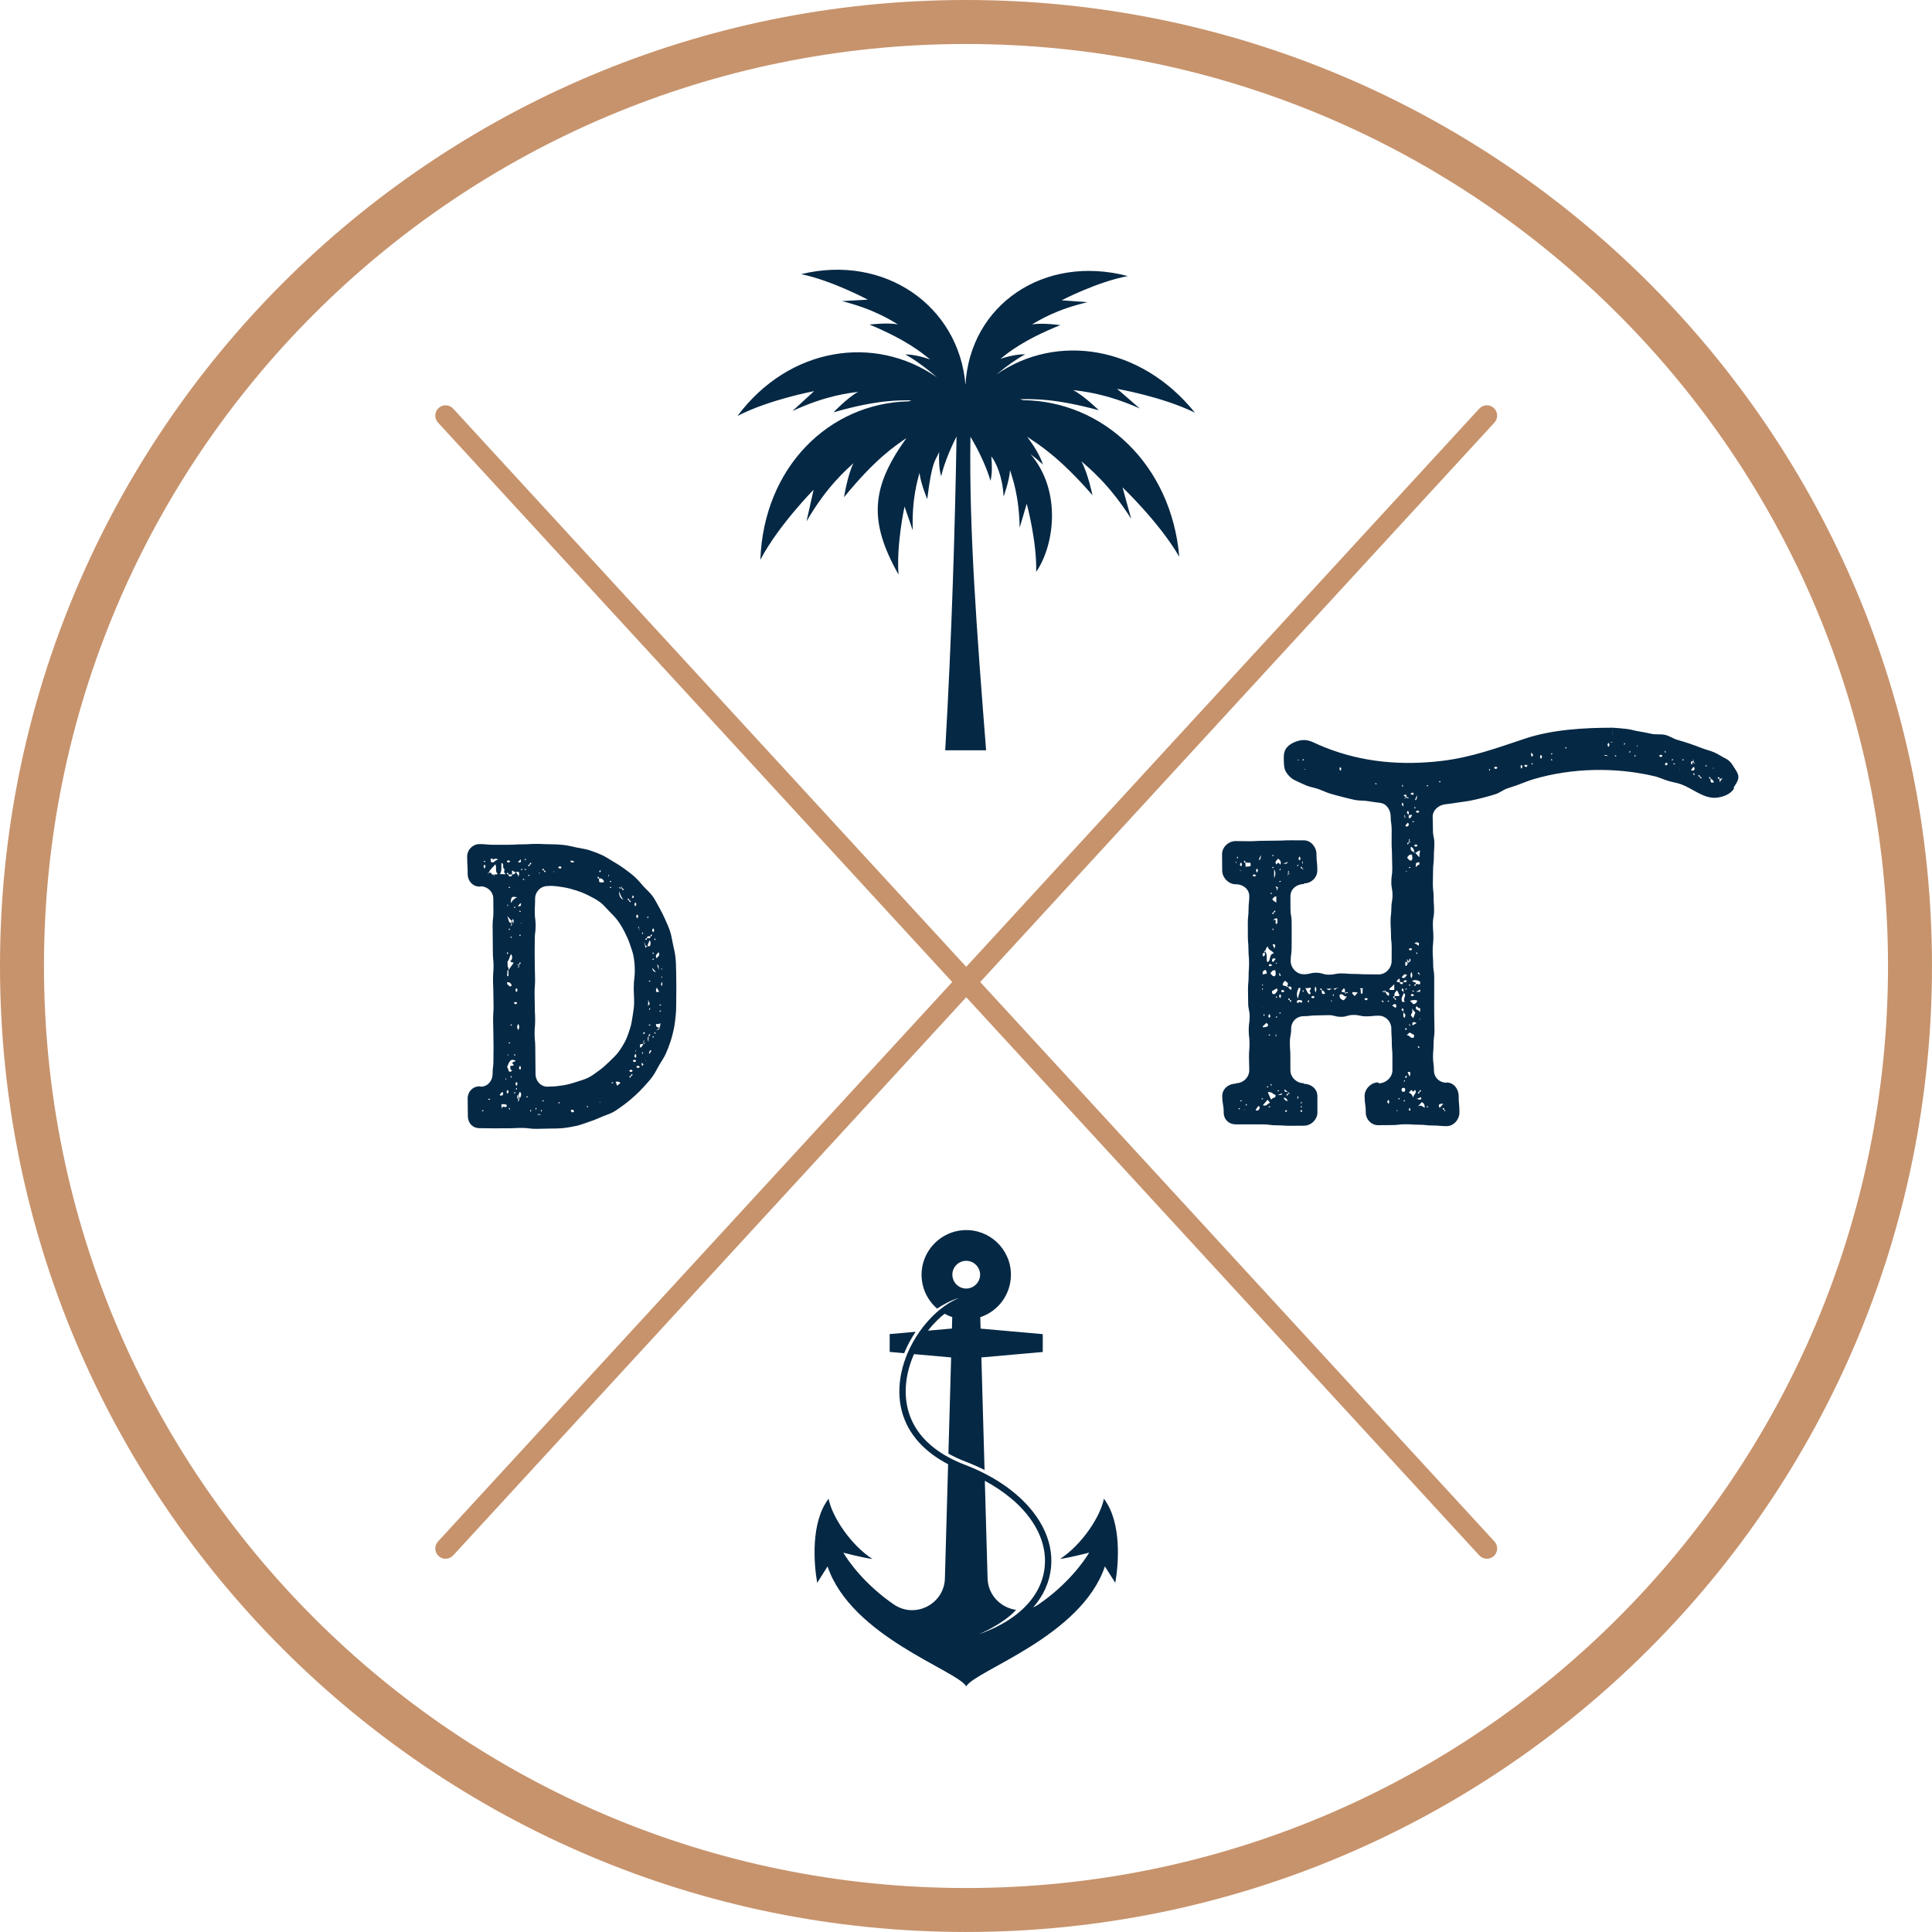
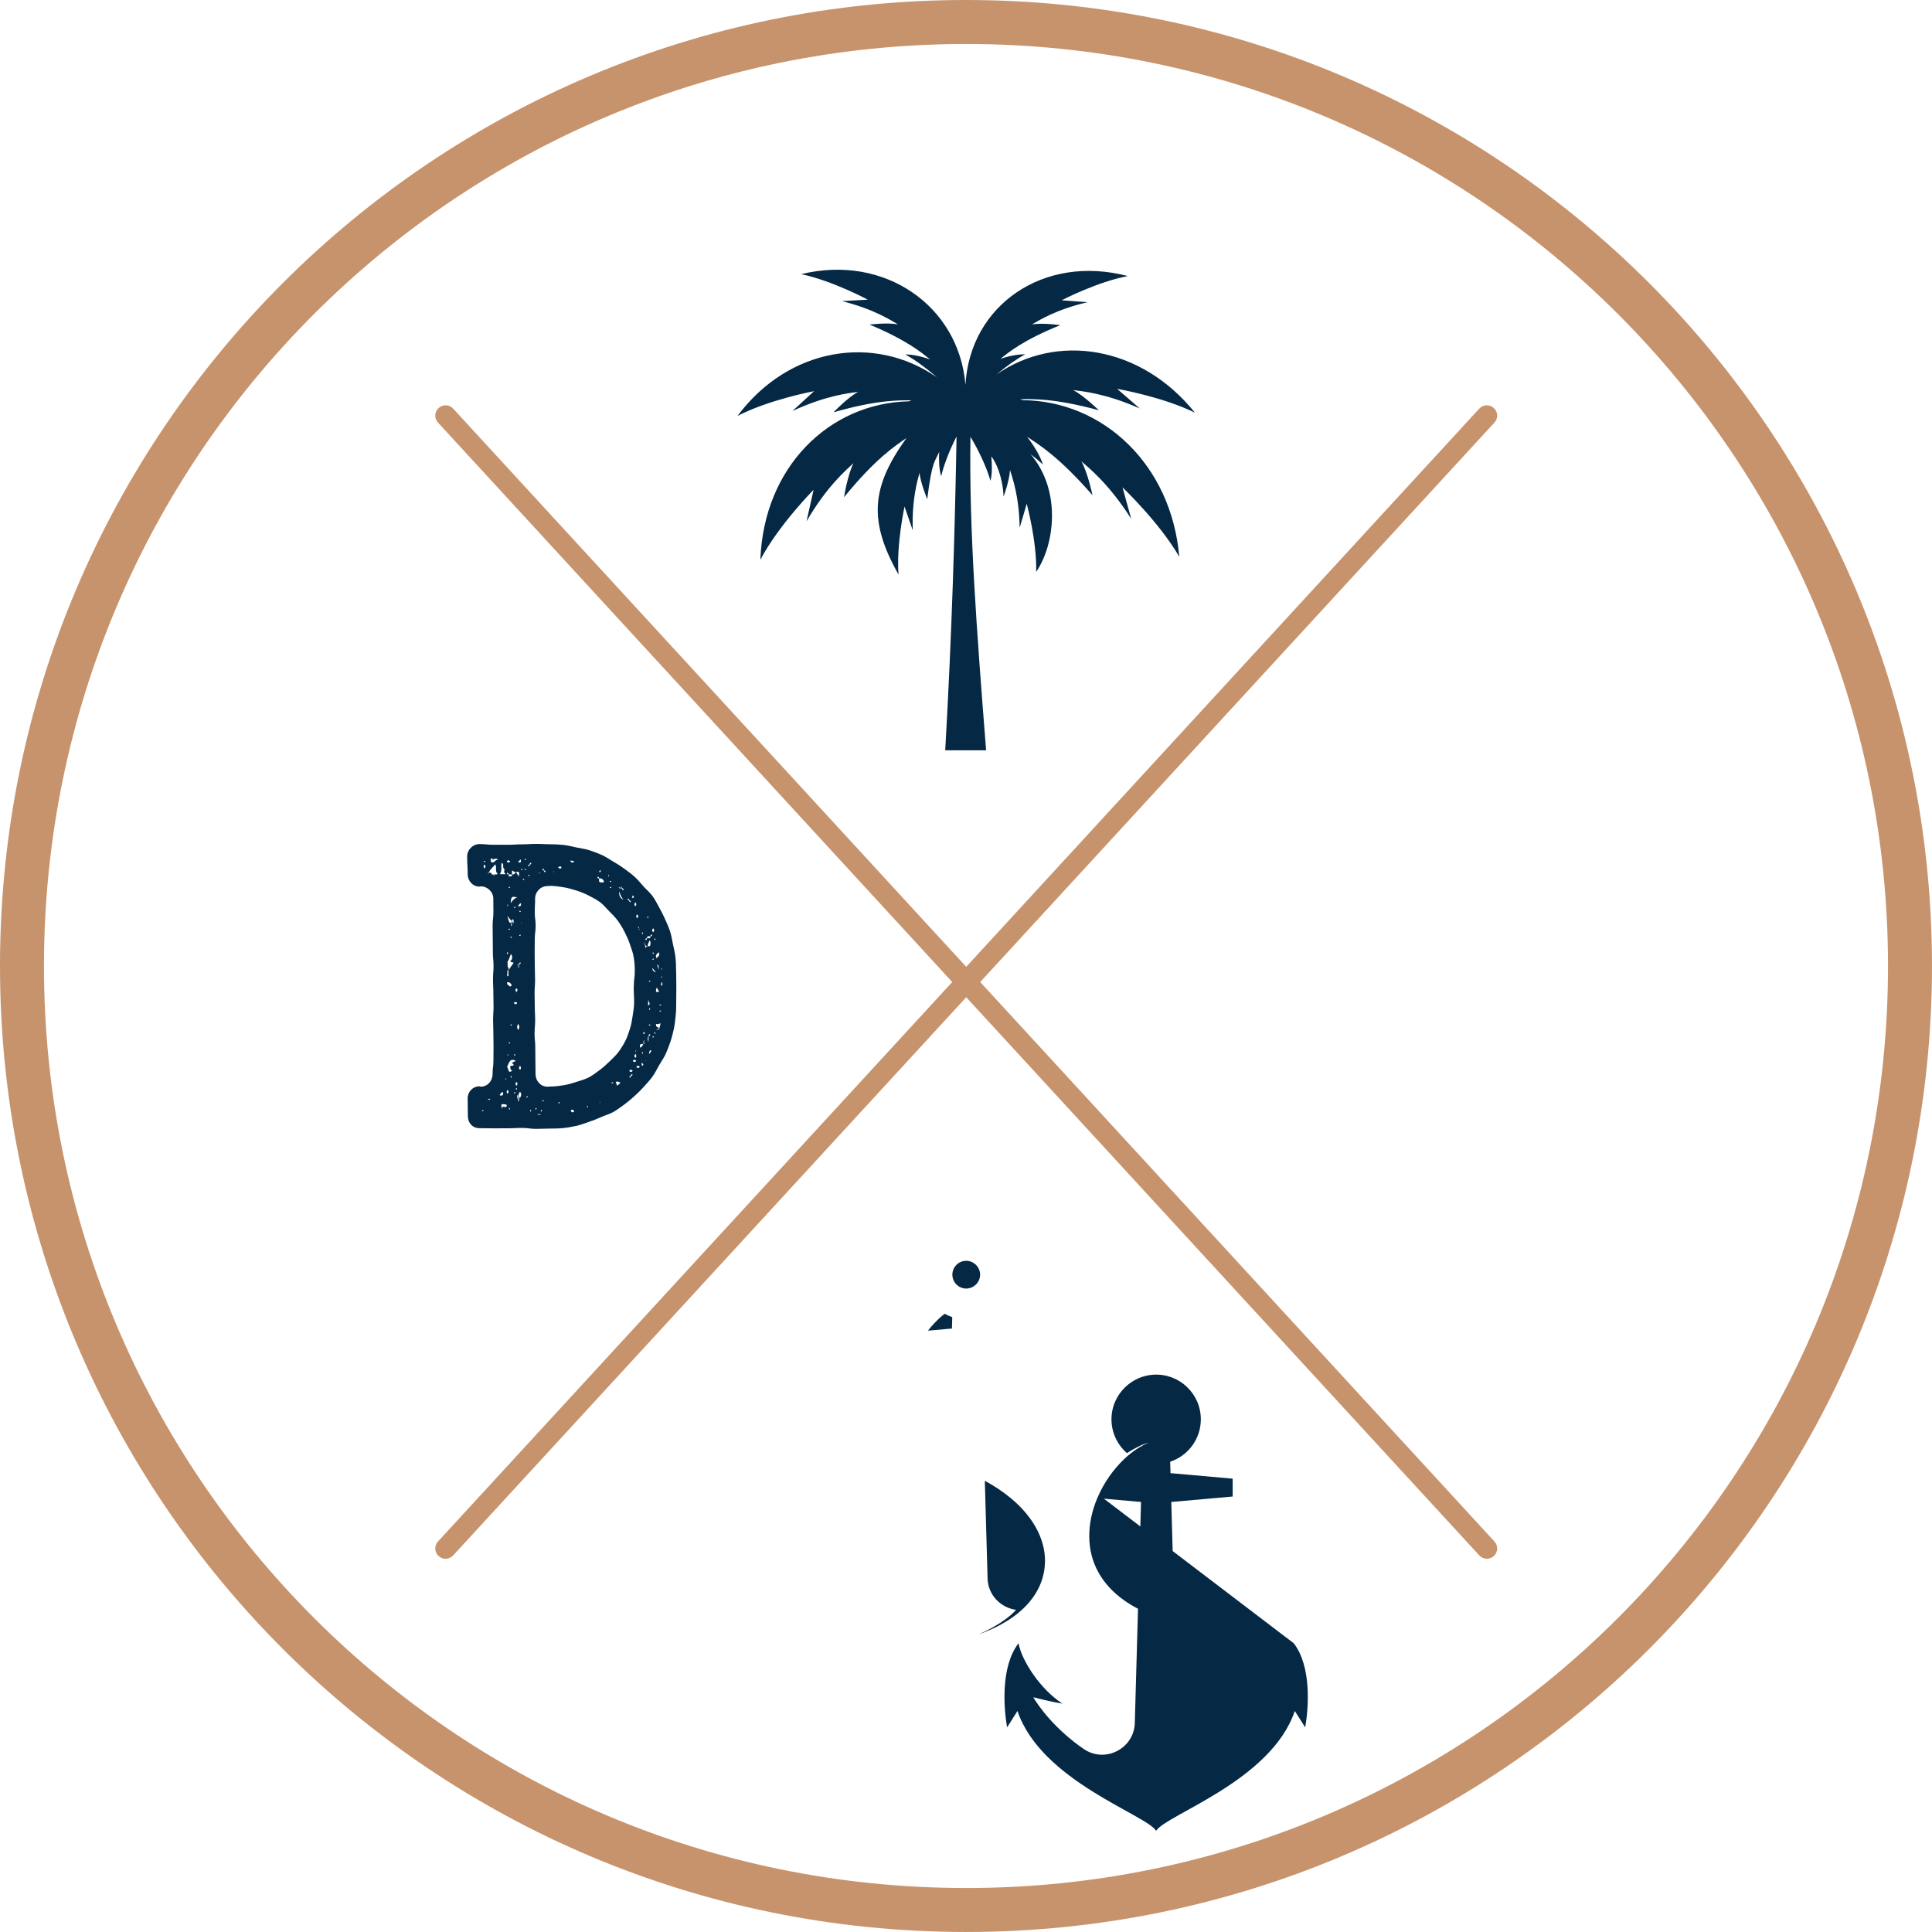
<svg xmlns="http://www.w3.org/2000/svg" id="Layer_2" viewBox="0 0 926.67 926.67">
  <defs>
    <style> .cls-1 { fill-rule: evenodd; } .cls-1, .cls-2 { fill: #c7936c; } .cls-3 { fill: #052844; } </style>
  </defs>
  <g id="Layer_1-2" data-name="Layer_1">
    <path class="cls-2" d="M463.33,0C207.44,0,0,207.44,0,463.33s207.44,463.33,463.33,463.33,463.33-207.44,463.33-463.33S719.23,0,463.33,0ZM463.33,905.57c-244.24,0-442.24-198-442.24-442.24S219.09,21.1,463.33,21.1s442.24,198,442.24,442.24-198,442.24-442.24,442.24Z" />
    <g>
      <g>
-         <path class="cls-3" d="M439.18,638.78l-12.45,1.1v8.56l6.94.62c1.49-3.64,3.36-7.09,5.51-10.28Z" />
-         <path class="cls-3" d="M529.47,718.83c-1.6,8.53-10.61,22.16-21.03,28.91,5.15-.7,13.71-2.99,13.97-3.03-2.49,4.23-10.39,15.34-24.3,24.85-.83.57-1.69,1.04-2.57,1.43,4.9-5.58,7.87-12.04,8.58-19.15,1.36-13.49-5.94-26.89-19.47-37.29-.92-.71-1.86-1.41-2.85-2.09-.49-.33-.98-.68-1.48-1-.51-.33-1.01-.67-1.53-.99-.5-.31-1-.62-1.52-.93-.02-.01-.04-.03-.07-.04-1.05-.63-2.13-1.25-3.23-1.83-.56-.3-1.12-.6-1.69-.89-.64-.32-1.28-.65-1.92-.96-.16-.08-.33-.16-.5-.24-.11-.05-.21-.1-.32-.15-.46-.21-.93-.44-1.41-.65-.1-.05-.2-.09-.3-.14-.73-.32-1.48-.65-2.24-.96-.33-.14-.68-.28-1.02-.41-.59-.24-1.17-.48-1.77-.71-1.26-.48-2.45-.98-3.6-1.49-.54-.24-1.05-.49-1.56-.72-.37-.18-.74-.36-1.09-.55-.32-.15-.64-.32-.95-.49-.25-.13-.5-.26-.74-.39-.67-.37-1.33-.74-1.96-1.11-.28-.17-.57-.34-.84-.52-1.39-.86-2.67-1.76-3.87-2.67-10.95-8.45-13.72-18.8-13.78-26.96-.02-3.16.34-6.3,1.04-9.36.69-3.03,1.68-5.98,2.93-8.8l17.82,1.58-1.3,46.13c2.49,1.41,5.3,2.73,8.44,3.93,3.11,1.2,6.08,2.51,8.89,3.93l-1.52-53.99,29.44-2.61v-8.56l-29.82-2.65-.15-5.48c8.54-2.83,14.7-10.86,14.7-20.35,0-12.3-10.34-22.16-22.8-21.39-10.43.66-19.02,8.98-19.97,19.39-.65,7.28,2.34,13.9,7.36,18.23,2.59-1.77,7.52-4.44,10.43-5.04-3.17,1.28-6.39,3.27-9.47,5.82-.9.75-1.78,1.55-2.65,2.39-.24.23-.49.48-.73.72-2.11,2.13-4.11,4.51-5.94,7.09-2.29,3.25-4.3,6.81-5.89,10.59-1.23,2.92-2.21,5.97-2.88,9.09-.66,3.08-1,6.23-.98,9.39.09,12.42,5.96,22.95,16.82,30.61,2.02,1.43,4.21,2.76,6.57,3.98l-1.53,54.52c-.16,12.43-14.15,19.78-24.46,12.77-13.89-9.51-21.78-20.62-24.26-24.85.26.04,8.82,2.33,13.97,3.03-10.46-6.75-19.44-20.38-21.04-28.91-8.68,11.25-7.07,31.31-5.47,40.33l4.97-7.87c11.33,33.64,61.93,49.79,66.51,57.51,4.58-7.72,55.19-23.87,66.51-57.51l4.99,7.87c1.59-9.02,3.19-29.07-5.48-40.33ZM456.79,611.4c0-3.67,2.98-6.66,6.66-6.66s6.79,3.13,6.65,6.91c-.14,3.68-3.39,6.6-7.06,6.39-3.48-.22-6.24-3.11-6.24-6.65ZM451.42,631.51c.55-.48,1.1-.94,1.66-1.37,1.15.64,2.38,1.18,3.66,1.6l-.15,5.48-11.5,1.02c1.97-2.52,4.1-4.78,6.33-6.74ZM484.64,718.42c11.51,9.51,17.64,21.3,16.44,33.12-.74,7.4-4.19,14.07-9.96,19.67-.36.35-.74.71-1.12,1.05-.27.25-.56.5-.84.74-.29.25-.59.5-.88.74-.22.18-.46.36-.69.55-.27.21-.55.43-.83.64-.73.56-1.49,1.08-2.27,1.61-1.45.96-2.99,1.89-4.61,2.76-.32.18-.66.36-.99.53-.95.51-1.94.98-2.96,1.44-1.01.47-2.06.91-3.13,1.34-.42.17-.84.33-1.27.5-.32.13-.65.25-.98.37-.05.02-.1.04-.15.06-.29.1-.59.21-.88.31,8.33-3.63,14.56-7.99,17.85-11.7-7.25-.96-13.57-7.02-13.69-15.35l-1.31-46.54c4.57,2.46,8.68,5.21,12.27,8.18Z" />
+         <path class="cls-3" d="M529.47,718.83l17.82,1.58-1.3,46.13c2.49,1.41,5.3,2.73,8.44,3.93,3.11,1.2,6.08,2.51,8.89,3.93l-1.52-53.99,29.44-2.61v-8.56l-29.82-2.65-.15-5.48c8.54-2.83,14.7-10.86,14.7-20.35,0-12.3-10.34-22.16-22.8-21.39-10.43.66-19.02,8.98-19.97,19.39-.65,7.28,2.34,13.9,7.36,18.23,2.59-1.77,7.52-4.44,10.43-5.04-3.17,1.28-6.39,3.27-9.47,5.82-.9.75-1.78,1.55-2.65,2.39-.24.23-.49.48-.73.72-2.11,2.13-4.11,4.51-5.94,7.09-2.29,3.25-4.3,6.81-5.89,10.59-1.23,2.92-2.21,5.97-2.88,9.09-.66,3.08-1,6.23-.98,9.39.09,12.42,5.96,22.95,16.82,30.61,2.02,1.43,4.21,2.76,6.57,3.98l-1.53,54.52c-.16,12.43-14.15,19.78-24.46,12.77-13.89-9.51-21.78-20.62-24.26-24.85.26.04,8.82,2.33,13.97,3.03-10.46-6.75-19.44-20.38-21.04-28.91-8.68,11.25-7.07,31.31-5.47,40.33l4.97-7.87c11.33,33.64,61.93,49.79,66.51,57.51,4.58-7.72,55.19-23.87,66.51-57.51l4.99,7.87c1.59-9.02,3.19-29.07-5.48-40.33ZM456.79,611.4c0-3.67,2.98-6.66,6.66-6.66s6.79,3.13,6.65,6.91c-.14,3.68-3.39,6.6-7.06,6.39-3.48-.22-6.24-3.11-6.24-6.65ZM451.42,631.51c.55-.48,1.1-.94,1.66-1.37,1.15.64,2.38,1.18,3.66,1.6l-.15,5.48-11.5,1.02c1.97-2.52,4.1-4.78,6.33-6.74ZM484.64,718.42c11.51,9.51,17.64,21.3,16.44,33.12-.74,7.4-4.19,14.07-9.96,19.67-.36.35-.74.71-1.12,1.05-.27.25-.56.5-.84.74-.29.25-.59.5-.88.74-.22.18-.46.36-.69.55-.27.21-.55.43-.83.64-.73.56-1.49,1.08-2.27,1.61-1.45.96-2.99,1.89-4.61,2.76-.32.18-.66.36-.99.53-.95.51-1.94.98-2.96,1.44-1.01.47-2.06.91-3.13,1.34-.42.17-.84.33-1.27.5-.32.13-.65.25-.98.37-.05.02-.1.04-.15.06-.29.1-.59.21-.88.31,8.33-3.63,14.56-7.99,17.85-11.7-7.25-.96-13.57-7.02-13.69-15.35l-1.31-46.54c4.57,2.46,8.68,5.21,12.27,8.18Z" />
      </g>
      <g>
        <path class="cls-1" d="M716.51,195.7c-2.01-1.85-5.13-1.71-6.98.29L210.08,739.37c-1.85,2.01-1.71,5.13.29,6.98,2.01,1.85,5.13,1.71,6.98-.29L716.8,202.68c1.85-2.01,1.71-5.13-.29-6.98Z" />
        <path class="cls-1" d="M210.37,195.7c2.01-1.85,5.13-1.71,6.98.29l499.45,543.37c1.85,2.01,1.71,5.13-.29,6.98-2.01,1.85-5.13,1.71-6.98-.29L210.08,202.68c-1.85-2.01-1.71-5.13.29-6.98Z" />
      </g>
      <path class="cls-3" d="M565.63,267.05c-3.83-44.35-36.64-74.71-74.99-75.12-.45-.17-.89-.32-1.32-.46,5.95-.04,16.06-.56,37.71,5.3,0,0-7.04-6.93-12.31-9.68,4.28.6,15.36,1.46,31.95,8.82,0,0-3.61-3.13-10.84-9.4,0,0,21.76,3.76,37.32,11.44-25.88-32.23-66.43-38.38-95.24-18.29,5.05-4.26,10.16-7.78,13.81-9.69-3.5-.18-8.53,1.01-11.9,2.14,4.08-3.17,10.76-8.88,28.76-16.17,0,0-8.51-1.19-13.59-.35,3.26-1.84,11.34-7.09,26.65-10.64,0,0-4.14-.31-12.43-.92,0,0,16.97-8.84,31.74-11.62-40.35-10.59-75.76,13.96-77.87,52.19-3.15-37.95-38.86-62.88-78.81-53.1,14.83,3.06,31.96,12.23,31.96,12.23-8.28.46-12.42.69-12.42.69,15.38,3.85,23.57,9.25,26.86,11.15-5.1-.93-13.59.1-13.59.1,18.14,7.63,24.93,13.47,29.06,16.72-3.39-1.2-8.44-2.49-11.94-2.37,3.97,2.12,9.69,6.17,15.2,10.98-29.93-20.86-71.04-14.53-95.67,18.51,15.17-7.87,36.74-11.89,36.74-11.89-6.91,6.35-10.37,9.52-10.37,9.52,16.22-7.56,27.25-8.56,31.5-9.21-5.13,2.82-11.82,9.83-11.82,9.83,21.35-6.12,31.48-5.73,37.43-5.76-.43.15-.87.31-1.33.49-38.3.89-69.57,31.63-71.18,76,8.72-16.58,25.54-33.58,25.54-33.58-2.27,10.09-3.4,15.14-3.4,15.14,9.85-16.95,19.11-24.67,22.51-27.89-2.85,5.76-4.51,16.32-4.51,16.32,15.33-18.79,24.63-24.68,29.94-28.38-16.79,23.35-18.43,39.6-3.81,65.49-1.09-14.53,2.89-32.62,2.89-32.62,2.63,7.61,3.94,11.42,3.94,11.42-.51-15.23,2.35-24.1,3.24-27.62.49,4.97,3.71,12.64,3.71,12.64,2.29-18.67,3.79-18.04,5.72-22.65-.21,3.43-.07,8.44.97,11.67,1.04-4.72,3.76-12.07,7.37-19.06-.77,43.88-2.22,94.27-5.44,150.5h19.61c-4.45-56.63-8.23-106.19-7.51-150.39,4.57,7.56,8.19,15.94,9.6,21.15.88-3.26.77-8.28.39-11.73,2.16,2.58,5.43,9.58,5.91,19.28,0,0,2.84-7.73,3.08-12.73,1.07,3.51,4.38,12.37,4.63,27.65,0,0,1.13-3.83,3.39-11.49,0,0,4.9,18.09,4.53,32.68,8.77-12.73,12.35-38.89-2.72-56.47,2.34,1.79,4.37,3.49,5.95,4.99-1.26-4.23-4.8-9.74-7.57-13.31,5.49,3.64,15.08,9.41,31.35,28.01,0,0-2.18-10.54-5.33-16.26,3.56,3.17,13.2,10.77,23.89,27.6,0,0-1.39-5.03-4.16-15.09,0,0,17.66,16.79,27.21,33.26Z" />
      <path class="cls-3" d="M324.3,465.38c0,3.85.1,3.85.1,7.69s-.06,3.85-.06,7.69c0,2.14-.03,4.24-.25,6.32-.22,2.12-.43,4.24-.86,6.28-.45,2.08-.95,4.13-1.61,6.13-.65,2.02-1.43,4-2.27,5.91-.87,1.93-2.13,3.66-3.18,5.48-1.05,1.83-1.96,3.75-3.18,5.46-1.24,1.7-2.69,3.28-4.1,4.83-1.4,1.57-2.89,3.07-4.47,4.48-1.56,1.41-3.16,2.79-4.86,4.04-1.72,1.23-3.4,2.53-5.23,3.59-1.83,1.05-3.91,1.6-5.85,2.46-1.92.85-3.86,1.65-5.88,2.3-1.99.64-3.94,1.5-6.03,1.95-2.03.43-4.13.84-6.25,1.07-2.08.21-4.21.25-6.34.25-3.4,0-3.4.14-6.82.14s-3.4-.45-6.8-.45-3.4.17-6.8.17-3.39.03-6.79.03-3.37-.08-6.76-.08-5.6-2.54-5.6-5.77c0-4.24-.1-4.24-.1-8.48,0-3.23,2.46-5.82,5.69-5.82.32,0,.32.16.65.16,3.23,0,5.61-2.8,5.61-6.03s.41-3.26.41-6.52.05-3.26.05-6.53-.08-3.24-.08-6.5-.13-3.24-.13-6.48.22-3.24.22-6.46-.1-3.23-.1-6.46-.16-3.24-.16-6.47.25-3.24.25-6.48-.32-3.24-.32-6.46-.06-3.23-.06-6.45-.06-3.24-.06-6.48.38-3.22.38-6.45-.05-3.22-.05-6.43-2.77-5.87-5.99-5.87c-.32,0-.32.11-.64.11-3.23,0-5.66-2.71-5.66-5.94,0-4.24-.25-4.24-.25-8.49,0-3.23,2.69-5.96,5.91-5.96,3.4,0,3.4.33,6.8.33s3.42,0,6.82,0,3.4-.21,6.8-.21,3.39-.21,6.79-.21,3.37.17,6.76.17c2.13,0,4.24.11,6.31.33,2.11.22,4.17.78,6.22,1.21,2.08.45,4.2.67,6.18,1.31,2.02.65,4.01,1.4,5.93,2.26,1.92.87,3.67,2.1,5.48,3.15,1.83,1.06,3.61,2.17,5.31,3.41,1.7,1.24,3.4,2.49,4.98,3.9,1.57,1.41,2.88,3.07,4.29,4.63,1.4,1.56,3.08,2.92,4.32,4.63,1.24,1.71,2.15,3.64,3.2,5.47,1.05,1.83,1.97,3.72,2.83,5.64.84,1.92,1.75,3.83,2.4,5.85.65,1.99.94,4.09,1.38,6.16.43,2.04.97,4.08,1.19,6.2.24,2.09.3,4.2.3,6.33ZM231.12,532.77c.1.11.21.29.27.28.19-.06.38-.2.57-.29-.1-.11-.21-.32-.29-.3-.19.05-.37.19-.56.29v.02ZM232.41,416.61c.52-.88.78-1.49-.16-1.86-.43.59-.45,1.12.16,1.86ZM231.96,413.2c.1.11.21.31.27.29.21-.05.38-.18.57-.29-.1-.11-.19-.21-.3-.34-.17.1-.35.22-.54.34ZM234.95,526.97c-.32.13-.67.14-1,.23.14.26.46.36,1.16.14-.05-.13-.11-.24-.16-.37ZM236.91,419.65c-.1.14-.11.21-.19.33.14.08.3.16.45.25-.05-.22-.11-.44-.25-.58.06-.08.1-.15.16-.23.51-.12,1.11.29,1.61-.38-1.48-1.07-.19-3.1-1.19-4.49-.92,1.45-2.4,2.25-2.97,3.92-.29-.06-.4.19-.54.41.08.02.16.06.25.08.11-.15.33-.22.29-.48.52.23,1.24-.17,1.41,1.07h-.02s.02,0,.02,0h0c.1-.06.19-.1.3-.1.33-.03.56.06.68.21ZM235.29,411.85c.05.32.11.62.05,1.03.05-.02.06-.03.1-.05-.08.15-.05.36.21.72,1.43.66,1.91-1.39,3.26-1.14-.22-.25-.45-.44-.76-.52-.14-.04-.32-.04-.52,0-.48.07-1.11.3-2.18.94.17-.33.89-.32.97-.75.03-.07.08-.13.11-.2-.48,0-.84-.02-1.22-.03ZM239.66,525.14c.1.1.19.3.29.3.37.02.87.13,1.08-.09.24-.24.4-.93.25-1.18-.51-.9-.78.06-1.1.33-.21.16-.35.42-.52.64ZM239.75,419.29h2.96c-1.78-.91-.27-2.22-.91-2.59-1.1-.64.35-2.48-1.3-2.77-.16,1.78.37,3.66-.75,5.36ZM240.44,529.91c.06.37.13.79.3,2.11.1-2.82,2.48.55,2.27-2.13q-1.99-.62-2.58.02ZM242.63,517.05c-.03.22-.08.44-.13.66.03.06.06.15.1.22.1-.11.27-.24.27-.32-.05-.2-.14-.37-.24-.56ZM243.47,524.68c.52-.87.78-1.49-.14-1.85-.45.59-.46,1.12.14,1.85ZM247.35,418.01c-.05.15-.1.29-.14.42-.45-.27-.92-.54-1.62-.94v1.93h-1.7c.06-.46-.13-.76-.51-.85-.06-.02-.27.21-.25.29.1.44.33.64.76.56-.1.58.22.89.65.94.57.07,1.11-.03,1.05-.94.49-.11,1.18.21,1.64-.99.03,0,.05.02.06.03.08-.04.14-.06.22-.1.38.68,1.1,1.26,1.08,2.18.83-1.76.49-2.92-1.08-2.18-.08-.12-.13-.24-.16-.36ZM244.79,413.2c-.78-.62-1.32-.9-1.67.14.51.52.99.48,1.67-.14ZM243.78,457.06c-.21-.21-.4-.27-.62-.29v.03c0,.37.02.6.03.87.22-.03.43-.15.59-.61ZM245.44,472.66c-.4-1.18-1.16-1.63-2.21-1.56.02.37.03.72.05,1,.72.21,1.13,1.83,2.16.56ZM245.56,509.76c.59-.29,1.16-.59,1.84-.95-2.91-1.53-3.26,1.1-4.12,2.79-.02.12-.03.23-.05.34.89.4.19,3.23,2.43,1.66-.59-.42-1.1-.95-.84-2.19.14-.59,1.24.18,1.59-.64-.27-.33-.56-.65-.86-1.02ZM246.37,461.84c-.62-.49-1.32-.14-1.62-.82,1.07-.9,1.18-2,.43-3.43-.83,1.07-.79,2.69-1.75,3.55.03.57.06,1.22.06,2.12,0,.16-.02.23-.02.38.37.3.54.81.41,1.69-.16.03-.3.02-.45.02-.03.65-.06,1.19-.11,1.7-.03.35-.05.72-.06,1.15h.62v-2.87c.83-1.17,1.65-2.34,2.48-3.5ZM243.36,439.4v.13c1.16,3.91,1.18,3.09,1.83,2.93.08-.02.13,0,.17,0-.11.48-.21,1.05-.29,1.78.17-.18.49-.46.48-.49-.22-.39.38-1.3-.19-1.29.03-.24.1-.45.14-.63.29.32.56.63.87.98.08-1.91-.38-2.73-.87-.98-.64-.73-1.26-1.44-2.15-2.42ZM243.76,434.11c-.13-.13-.21-.24-.32-.34-.02.05-.03.1-.06.14v.17c0,.18.02.4.02.59.02.02.03.03.05.06.11-.21.21-.41.32-.61ZM243.43,506.26c.16-.1.3-.19.46-.28-.1-.11-.21-.32-.27-.29-.06.02-.13.06-.17.09l-.02.48ZM244.16,425.94c.19-.06.38-.19.57-.29-.1-.11-.21-.32-.27-.29-.21.05-.4.18-.57.29.1.1.21.31.27.29ZM244.73,445.72c-.19-.12-.37-.22-.54-.34-.13.13-.21.23-.3.34.17.11.37.25.57.29.06.02.17-.18.27-.29ZM244.19,499.9c-.13.12-.21.23-.3.33.17.11.37.25.57.3.06.02.17-.2.27-.3-.19-.1-.37-.23-.54-.33ZM244.32,531.32c-.11.11-.29.24-.27.32.03.22.16.43.27.64.1-.11.17-.21.3-.34-.11-.21-.21-.41-.3-.62ZM244.73,449.55c.19.1.37.25.57.29.08.02.19-.19.29-.29-.19-.12-.37-.24-.56-.34-.11.13-.21.24-.3.34ZM244.73,491.63c.19.11.37.25.57.3.08.02.19-.19.29-.3-.19-.11-.37-.23-.56-.33-.11.12-.21.23-.3.33ZM245.16,516.02c-.11.11-.19.21-.32.34.11.21.21.41.32.62.1-.11.27-.23.27-.31-.05-.24-.17-.45-.27-.65ZM248.13,430.42c-2.8-.57-2.89-.45-3.2,2.75,1.03-1.41,1.94-2.4,3.2-2.75ZM248.04,480.97c-.49-.52-.97-.48-1.67.14.78.61,1.32.89,1.67-.14ZM246.99,434.87c-.19.1-.37.22-.56.33.1.11.21.32.29.3.19-.06.38-.2.57-.3-.1-.1-.19-.21-.3-.33ZM246.43,524.15c.1.1.21.32.29.3.19-.05.38-.19.57-.3-.1-.11-.19-.22-.3-.34-.19.11-.37.22-.56.34ZM246.86,505.5c-.1.1-.29.23-.27.31.05.22.17.43.27.65.1-.11.27-.24.27-.32-.05-.23-.17-.43-.27-.64ZM247.58,474.05c-.46.56-.43,1.08.13,1.88.56-.87.81-1.48-.13-1.88ZM247.58,519c-.46.56-.43,1.09.13,1.88.56-.87.81-1.48-.13-1.88ZM247.7,521.76c-.08.11-.27.24-.27.32.05.22.17.43.27.64.11-.1.29-.23.27-.31-.05-.24-.16-.45-.27-.65ZM248.56,526.63c.03-.37.06-.69.1-.96.02,0,.03.03.05.04.33.16.33,1.67.95.47.35-.67.6-1.76-.27-2.47-.29.31-.56.62-.73,1.97-.19-.12-.32-.4-.48-.61-.22,2.59-.25,1.76.38,1.57-.03.49-.06,1.06-.08,1.75.17-.17.49-.46.48-.49-.22-.42.51-1.47-.35-1.27-.02,0-.03.02-.05.02ZM248.56,494.06c.67-1,.67-1.96,0-2.96-.67,1-.67,1.96,0,2.96ZM248.88,462.53c-.06,0-.16,0-.27.02-.65.14-.65.99.25.04-.11.4-.24.93-.38,1.72.17-.18.49-.46.48-.5-.19-.35.29-1.13-.06-1.26.02-.04.05-.06.08-.1.41.08.67-.13.76-.56.02-.07-.19-.29-.25-.29-.24.06-.4.21-.6.92ZM248.42,434.59c.57.29,1,.07,1.43-.22,0-.14,0-.32.02-.45,0-.22.02-.48.02-.72-.52.13-.84.52-1.46,1.39ZM249.71,412.17c-.38.41-.83.89-1.27,1.38,1.45.44,1.65-.25,1.27-1.38ZM248.88,462.52s.02.02.03.02c-.02.02-.03.04-.05.05,0-.02.02-.03.02-.06ZM249.53,513.04c.48-.56.45-1.1-.11-1.88-.56.87-.81,1.48.11,1.88ZM249.78,437.07c-.17-.1-.33-.22-.52-.27-.06-.02-.17.2-.27.3.19.11.37.23.54.34.1-.1.17-.19.25-.27v-.1ZM248.99,448.59c.1.1.21.31.27.29.21-.04.4-.19.59-.29-.11-.11-.19-.21-.32-.34-.17.11-.37.22-.54.34ZM250.69,417.04c-.1-.11-.21-.32-.29-.3-.19.05-.38.19-.57.3.1.1.21.31.29.29.21-.06.38-.2.57-.29ZM250.15,443.05v-.39c-.11.08-.21.06-.32.19.11.14.22.12.32.2ZM249.91,467.76v-.11s-.05.05-.06.07c.02.02.03.02.06.04ZM250.2,534.26h.13c-.03-.06-.03-.09-.06-.14-.03.06-.02.09-.06.14ZM251.55,421.81c-.19-.12-.37-.23-.56-.34-.11.13-.21.23-.3.34.19.1.37.25.57.29.06.02.19-.19.29-.29ZM252.09,412.58c.13-.13.21-.23.3-.34-.19-.1-.37-.24-.57-.29-.06-.02-.19.19-.27.29.17.12.37.23.54.34ZM251.55,417.04c.19.1.37.25.57.29.06.02.19-.2.27-.29-.17-.12-.37-.23-.54-.34-.11.13-.22.23-.3.34ZM252.39,526.06c.1.1.19.21.3.34.17-.12.37-.22.54-.34-.1-.11-.21-.32-.27-.29-.19.05-.38.18-.57.29ZM253.23,419.9c.1.1.21.31.29.29.19-.05.38-.19.57-.29-.1-.11-.21-.32-.27-.3-.21.05-.38.19-.59.3ZM254.6,413.78c-.38.1-.57.39-.51.87-.41-.09-.67.12-.75.56-.02.08.17.3.24.29.4-.1.57-.39.52-.86.41.09.65-.12.75-.56.02-.08-.19-.3-.25-.29ZM254.52,532.27c-.1.1-.27.23-.27.31.05.22.17.43.27.65.1-.11.19-.22.3-.34-.1-.2-.21-.41-.3-.62ZM304,473.07c.02-3.85.48-3.85.48-7.69,0-2.15-.21-4.28-.54-6.33-.32-2.11-1.14-4.09-1.78-6.07-.65-2.02-1.53-3.91-2.48-5.78-.95-1.88-1.99-3.7-3.23-5.4-1.22-1.71-2.7-3.2-4.2-4.68-1.48-1.49-2.8-3.2-4.5-4.44-1.69-1.24-3.59-2.22-5.47-3.18-1.88-.95-3.83-1.73-5.85-2.38-1.99-.64-4.04-1.22-6.14-1.55-2.05-.33-4.17-.67-6.31-.67-.72,0-.72.1-1.45.1-3.23,0-5.87,2.77-5.87,6s-.16,3.25-.16,6.52.41,3.25.41,6.52-.41,3.24-.41,6.5-.05,3.25-.05,6.49.06,3.23.06,6.45.14,3.23.14,6.47-.24,3.24-.24,6.46.1,3.24.1,6.49.17,3.23.17,6.45-.27,3.23-.27,6.45.33,3.24.33,6.48.06,3.22.06,6.45.06,3.22.06,6.43,2.42,6.05,5.64,6.05c.73,0,.73-.06,1.45-.06,2.15,0,4.24-.29,6.3-.61,2.11-.33,4.13-.93,6.1-1.57,2.02-.66,4.09-1.21,5.96-2.15,1.88-.96,3.55-2.29,5.25-3.53,1.7-1.23,3.26-2.65,4.75-4.13s3.1-2.89,4.36-4.59c1.24-1.7,2.37-3.52,3.32-5.41.95-1.86,1.57-3.91,2.23-5.93.65-1.98.94-4.07,1.26-6.18.33-2.05.68-4.13.68-6.27-.02-3.86-.21-3.86-.19-7.71ZM256.81,531.95c-.02.08.17.21.27.32.1-.21.21-.41.3-.62-.11-.13-.21-.23-.3-.34-.1.22-.22.42-.27.64ZM259.63,534.67s0,0,0,0c-1.13-.48-1.64-.37-1.88.03.78,0,1.4-.02,1.88-.03ZM258.56,418.98c.13-.05.25-.09.38-.12-.06-.14-.11-.26-.16-.4-.11.11-.19.21-.32.34.05.06.06.11.1.17ZM259.64,532.27c-.11.21-.22.42-.27.64-.02.08.16.21.27.32.1-.21.21-.41.3-.62-.11-.13-.22-.24-.3-.34ZM260.68,527.73s-.08,0-.13,0c-.16.06-.33.17-.49.25.1.11.21.32.29.3.19-.06.38-.19.57-.3-.08-.09-.16-.21-.24-.25ZM260.91,417.5c-.08.46.11.76.49.86.06.02.27-.21.25-.29-.08-.44-.33-.64-.75-.57.06-.46-.13-.75-.51-.85-.06-.02-.27.21-.25.29.08.43.35.65.76.56ZM265.81,418.28c-.13-.23-.21-.47-.19-.77-.05.33-.06.52-.1.76.1,0,.19,0,.29.02ZM269.32,415.92c-.52-.48-1-.5-1.65.17.78.59,1.34.88,1.65-.17ZM268.29,528.63c-.19.05-.38.18-.57.29.1.1.19.21.3.34.17-.11.37-.22.56-.34-.1-.11-.21-.32-.29-.29ZM269.9,418.71s-.11-.07-.17-.11c-.02.03-.05.05-.06.07.08,0,.16.02.24.04ZM273.66,412.72c-.02.45.06.84.67.94.72.12.97-.16,1.05-.57-.08-.02-.16-.02-.25-.04l-1.46-.33ZM275.24,533.37c.02-.29.06-.6-.05-.76-.21-.26-.84-.46-1.07-.3-.76.57,0,.86.25,1.22.25-.06.54-.08.79-.14.02,0,.05,0,.06-.02ZM282.01,531.04s.03-.02.03-.03c-.05-.22-.17-.44-.27-.65-.1.11-.19.21-.3.34.06.16.14.31.22.47.1-.04.21-.09.32-.13ZM287.27,421.35c.05.56.08,1.14.13,1.64.91.31,1.65.52,2.37-.1-.51-1.14-1.26-1.8-2.46-1.55.08-.45-.11-.74-.51-.84-.06-.02-.27.21-.24.28.08.43.33.64.72.58ZM288.18,417.47s-.03.02-.03.03c-.41-.08-.67.14-.75.57-.02.07.19.29.24.29.4-.1.59-.39.52-.87.02,0,.02-.02.02-.02.02,0,0,0,0,0ZM287.53,528.87c.14-.06.27-.11.41-.17-.03-.08-.14-.17-.21-.26-.06.15-.14.29-.21.43ZM292.17,419.87c-.14-.09-.3-.17-.45-.27.08.3.1.6.27.91.11-.23.11-.43.17-.64ZM292.96,423.12c.11-.13.21-.24.3-.34-.19-.11-.37-.25-.57-.3-.06-.02-.19.2-.27.3.17.1.37.22.54.34ZM292.42,425.64c.17.11.37.23.54.34.11-.13.21-.24.3-.34-.19-.11-.37-.25-.57-.3-.06-.02-.19.2-.27.3ZM293.82,519.02c-.19.11-.38.23-.56.34.1.11.21.33.29.29.19-.04.38-.18.57-.29-.1-.1-.19-.21-.3-.34ZM295.32,519.03c.25.61.52,1.26.73,1.74.7-.63,1.1-.99,1.56-1.41-.97-.73-1.81-.76-2.29-.33ZM298.26,425.96c-.35-.12-.83-.25-1.53-.42.16.2.4.56.45.55.3-.21,1,.33,1.13-.07.02.04.03.06.08.1-.08.45.11.74.49.84.06.02.27-.21.25-.29-.05-.29-.19-.47-.81-.7,0-.07,0-.17-.02-.31-.14-.72-.89-.71-.05.29ZM299.13,431.49c-1.05-.81-1.46-2.19-2.18-4q-.11,3.44,2.18,4ZM298.31,426.02s-.03-.03-.05-.06c.02.02.03.02.05.02v.03ZM302.55,432.42c-.1-.43-.37-.64-.76-.58.06-.45-.13-.74-.51-.85-.06-.02-.27.21-.25.29.1.45.35.65.76.58-.06.45.11.76.51.85.06.02.25-.21.25-.29ZM303.49,513.62c-.57-.7-1.14-.7-1.72,0,.57.69,1.14.69,1.72,0ZM303.14,515.17c-.38.1-.57.39-.51.85-.41-.08-.67.14-.75.56-.02.07.19.31.24.28.4-.1.59-.38.52-.85.41.08.65-.13.75-.56.02-.07-.19-.29-.25-.28ZM303.54,429.44c-.21.48-.37.87-.46,1.1.7.2.92.19.97-.55-.11-.13-.24-.25-.37-.37l-.14-.18ZM305.19,508.85c-.57-.69-1.14-.69-1.72,0,.57.69,1.14.69,1.72,0ZM304.76,505.43c-.54.87-.79,1.47.13,1.88.46-.56.43-1.1-.13-1.88ZM304.9,434.61c.41-.59.45-1.12-.16-1.86-.52.88-.78,1.49.16,1.86ZM305.19,503.53c-.13.24-.3.48-.45.72.08.06.05.14.16.18.21-.32.32-.6.29-.91ZM305.49,438.66c-.46.56-.43,1.09.13,1.88.54-.87.79-1.48-.13-1.88ZM305.17,511.72c.57.69,1.16.69,1.73,0-.57-.7-1.16-.7-1.73,0ZM306.54,444.35c-.17.18-.49.46-.48.51.02.03,0,.1,0,.13.08.16.14.33.22.49.08-.33.16-.61.25-1.13ZM306.46,445.83c.03.06.06.13.1.2.4-.19.4-.56-.1-.2ZM308.56,500.71h.03s.05-.05.08-.09c.06.03.14.04.29,0,.67-.15.65-1.02-.29,0-.03,0-.05-.02-.06-.03.16-.45.32-1.01.49-1.72-.17.18-.51.46-.49.49.19.33-.22,1.03,0,1.23-.02.05-.03.08-.05.12-1.11-.05-2.11.02-1.43,1.85.52-.33.99-.68,1.43-1.85ZM308.62,510.54c-.25-.29-.49-.57-.75-.89-.25,1.05-.06,1.49.35,1.57.13-.24.25-.46.4-.68ZM308.16,504.54c-.08.21-.22.41-.27.64-.02.08.17.21.27.32.1-.21.21-.41.3-.62-.11-.13-.21-.23-.3-.34ZM308.16,448.11c.1-.21.21-.41.3-.62-.11-.13-.21-.23-.3-.34-.08.21-.22.41-.27.64,0,.09.19.22.27.32ZM308.72,495.02c-.03.09-.05.17-.06.26l-.21.6c.38.13.7.07.89-.57-.21-.2-.41-.26-.62-.29ZM311.61,451.01c-.46.96-.92,1.89-1,2.77-1.34.33-1.07-1.41-1.7-1.81l.1.26c.24.72.43,1.66.67,2.46.19-.25.41-.45.56-.79.59-.06,1.1-.1,1.54-.14.27-1.03.46-1.87-.16-2.75ZM309.56,508.91c.08-.13.14-.25.22-.39l-.03-.02c-.11.13-.21.23-.3.34.03.02.08.03.11.06ZM312.76,448.51c.02-.07-.19-.29-.25-.28-.38.1-.57.38-.51.85-.65.14-1.64-.48-1.7.96-.41-.08-.67.14-.76.56-.02.07.19.29.25.28.4-.1.57-.39.51-.86.65-.14,1.64.48,1.72-.95.41.08.65-.14.75-.56ZM310.72,440.46c.1-.21.21-.41.3-.62-.11-.13-.21-.23-.3-.34-.1.21-.22.41-.27.64-.02.08.17.21.27.32ZM311.15,496.88c.41.08.67-.13.75-.56.03-.08-.17-.3-.24-.29-.4.1-.57.39-.62,1q-.78,1.1,0,2.69c0-1.06,0-1.94.11-2.83ZM310.94,506.52c-.11.03-.17.04-.29.09.05.04.1.1.14.16.03-.08.08-.16.14-.25ZM311.68,481.49c-.27-.62-.52-1.25-.79-1.88.02.39.02.68.02,1.15,0,.6-.06,1.13-.1,1.7.45-.5.81-.91.87-.97ZM312.01,470.58c-.19-.1-.38-.25-.57-.29-.08-.02-.19.2-.29.29.19.12.37.24.56.34.1-.12.19-.23.3-.34ZM312.01,491.63c-.19-.1-.38-.25-.57-.3-.08-.02-.19.2-.29.3.19.12.37.23.56.34.1-.13.19-.24.3-.34ZM311.64,505.35c.3-.48.57-.99.84-1.48-.83-.29-1,.15-1.22,1.48h.38ZM311.58,483.5c-.11.21-.24.41-.27.65-.03.08.16.2.27.31.1-.21.21-.41.3-.62-.13-.13-.21-.23-.3-.34ZM313.28,445.24c-.62.64-.62,1.28,0,1.93.62-.65.62-1.3,0-1.93ZM312.85,460.06c.1.1.21.33.27.29.21-.06.38-.19.57-.29-.08-.11-.19-.21-.3-.34-.17.12-.35.23-.54.34ZM312.85,464.24c.06,1.3.87,1.97,1.76,2.03-.52-.61-1.22-1.41-1.76-2.03ZM313.43,497.07c-.21.06-.38.19-.57.3.1.1.19.21.3.33.17-.1.37-.22.54-.33-.08-.11-.21-.32-.27-.3ZM313.28,457.68c.08-.11.27-.23.27-.31-.05-.23-.17-.44-.27-.65-.1.11-.19.21-.3.34.1.2.19.41.3.62ZM314.12,450.99c.11-.1.29-.23.27-.31-.05-.22-.16-.43-.27-.65-.1.11-.17.22-.3.34.1.2.21.41.3.62ZM314.12,494.98c-.1.1-.17.21-.3.33.1.21.21.41.3.62.11-.1.29-.23.27-.31-.05-.24-.17-.45-.27-.64ZM315.89,456.69c-.57.88-1.89,1.17-.95,2.95.57-.89,1.88-1.18.95-2.95ZM316.14,475.68c-.4-.71-.72-1.29-1.13-2.03-.97,2.55.03,2.26,1.13,2.03ZM314.63,491.11c0,.95.02,1.62,1.73,1.88.08-.37.19-.63.27-1.03.08-.36.11-.8.16-1.18-.67.34-1.35.6-2.16.33ZM316.19,493.67c.05-.24.11-.42.17-.66-.43.32-.95.68-1.73,1.19.64-.24,1.14-.42,1.56-.53ZM315.19,462.77c.1.31.32,1.02.75,2.35q.14-2.6-.75-2.35ZM316.56,481.72c-.11.13-.21.23-.3.34.19.1.37.25.57.29.08.02.19-.19.29-.29-.19-.12-.37-.23-.56-.34ZM316.25,484.94c.1.1.21.31.27.29.21-.06.4-.19.59-.29-.1-.11-.21-.32-.29-.3-.19.05-.38.19-.57.3ZM317.67,472.86v-1.59c-.06-.1-.05-.17-.13-.29-.56.88-.79,1.48.13,1.88ZM317.56,464.59s-.1-.06-.14-.09c-.11.12-.21.23-.3.33.14.09.3.17.45.25v-.49ZM317.61,468.45c-.06-.03-.13-.08-.19-.12-.11.13-.21.24-.3.34.16.09.32.2.49.26v-.48Z" />
-       <path class="cls-3" d="M831.42,377.81s.4.25.4.25c-1.4,2.27-3.69,3.47-6.07,4.1-1.13.29-2.32.5-3.51.5-5.53,0-10.76-4.61-15.82-6.45-2.05-.76-4.28-1.05-6.39-1.69-2.11-.64-4.12-1.65-6.26-2.16-18.82-4.48-39.75-4.09-58.36,1.41-2.07.62-4.07,1.48-6.12,2.21-2.1.88-4.32,1.45-6.47,2.23-1.92.7-3.61,2.12-5.56,2.72-1.96.61-3.94,1.18-5.91,1.69-1.99.52-3.99.97-5.99,1.38-2,.41-4.07.61-6.09.93-2.02.33-4.04.61-6.07.85-3.16.36-6.03,2.77-6.03,5.94s.13,3.24.13,6.46.67,3.23.67,6.45-.24,3.22-.24,6.44-.37,3.21-.37,6.43-.11,3.2-.11,6.41.37,3.21.37,6.41.22,3.2.22,6.41-.57,3.21-.57,6.42.24,3.2.24,6.41-.33,3.2-.33,6.4.22,3.21.22,6.42.51,3.2.51,6.39v6.38c0,3.19-.03,3.19-.03,6.38s.05,3.21.05,6.41.1,3.19.1,6.38-.43,3.19-.43,6.37-.27,3.18-.27,6.35.45,3.16.45,6.34c0,3.39,2.61,5.93,6.01,5.93.03,0,.03-.11.06-.11,3.4,0,5.79,3.09,5.79,6.49,0,3.93.37,3.93.37,7.85,0,3.41-2.75,6.61-6.15,6.61s-3.29-.31-6.58-.31-3.29-.37-6.58-.37-3.29-.22-6.57-.22-3.29.39-6.57.39-3.24.05-6.52.05-5.96-2.73-5.96-6.14c0-3.93-.56-3.93-.56-7.85,0-3.41,3.12-6.54,6.52-6.54.11,0,.11.45.24.45,3.4,0,6.58-2.83,6.58-6.22v-6.68c0-3.34-.3-3.34-.3-6.67s-.22-3.32-.22-6.65-2.65-6.22-6.06-6.22c-3,0-3,.32-6.01.32s-3-.68-6.03-.68-2.99.91-5.99.91-3-.8-5.99-.8-2.99.12-5.96.12-2.99.37-5.98.37c-3.4,0-6.03,2.58-6.03,5.99s-.62,3.33-.62,6.67.24,3.34.24,6.67.02,3.32.02,6.65,2.99,6.17,6.39,6.17c.06,0,.06.3.16.3,3.39,0,6.39,2.45,6.39,5.85,0,3.93.02,3.93.02,7.85,0,3.41-3.02,6.37-6.42,6.37s-3.29.05-6.58.05-3.29-.23-6.58-.23-3.29-.44-6.57-.44-3.29,0-6.57,0-3.24-.02-6.52-.02-5.72-2.34-5.72-5.74c0-3.93-.7-3.93-.7-7.85,0-3.41,3.02-5.91,6.42-5.91.08,0,.08-.21.16-.21,3.4,0,6.39-2.81,6.39-6.21s-.14-3.23-.14-6.47.25-3.23.25-6.46-.38-3.22-.38-6.45.45-3.23.45-6.45-.7-3.2-.7-6.4-.1-3.21-.1-6.42.3-3.21.3-6.42.22-3.21.22-6.43-.29-3.2-.29-6.41-.29-3.2-.29-6.41-.02-3.21-.02-6.42.35-3.2.35-6.4.35-3.19.35-6.38c0-3.4-2.99-5.71-6.39-5.71h-.16c-3.39,0-6.45-3.21-6.45-6.61,0-3.93-.05-3.93-.05-7.85,0-3.4,3.12-6.26,6.52-6.26s3.29.07,6.58.07,3.29-.2,6.58-.2,3.29-.08,6.57-.08,3.29-.16,6.55-.16,3.28.03,6.53.03,5.95,3.2,5.95,6.6c0,3.93.41,3.93.41,7.85,0,3.4-2.97,6.19-6.36,6.19-.08,0-.08.32-.16.32-3.4,0-6.38,2.41-6.38,5.8,0,3.12.02,3.12.02,6.23s.56,3.12.56,6.24.02,3.11.02,6.21-.03,3.11-.03,6.21-.45,3.08-.45,6.17c0,3.4,2.86,6.41,6.26,6.41,3,0,3-.74,6.03-.74s3,.93,6.01.93,3-.61,5.99-.61,3,.26,5.99.26,2.99.17,5.96.17,2.99.05,5.98.05c3.42,0,6.2-3.06,6.2-6.46,0-3.16.03-3.16.03-6.33s-.35-3.16-.35-6.34-.19-3.16-.19-6.31.37-3.16.37-6.3.56-3.13.56-6.27-.57-3.14-.57-6.28.46-3.15.46-6.29-.13-3.15-.13-6.3-.19-3.14-.19-6.27.03-3.14.03-6.28-.48-3.14-.48-6.29-1.92-6.18-5.06-6.56c-2-.24-3.99-.52-5.99-.85s-4.09-.12-6.07-.54c-1.97-.41-3.94-.91-5.9-1.42-1.97-.52-3.94-.99-5.88-1.59-1.94-.6-3.77-1.49-5.68-2.19s-3.99-.95-5.85-1.72c-1.88-.78-3.7-1.68-5.55-2.54-1.75-.82-3.16-2.31-4.13-3.82-1-1.56-1.08-3.49-1.13-5.34-.03-1.8-.21-3.78.76-5.46l-.06-.04c1.32-2.29,3.78-3.5,6.14-4.21.89-.28,1.81-.41,2.72-.41,1.48,0,2.96.35,4.42,1.03,1.92.88,3.86,1.76,5.82,2.54,18.09,7.17,36.9,8.71,55.95,6.44,14.37-1.71,26.82-6.34,40.19-10.78,12.93-4.27,28.14-5.14,41.75-5.14v3.36h.05l-.05-3.36c.14,0,.27,0,.4.02,2.1.1,4.18.36,6.25.56,2.08.19,4.1.92,6.15,1.22,2.08.29,4.1.8,6.14,1.18,2.05.39,4.28-.02,6.3.47,2.03.48,3.85,1.8,5.85,2.38,2,.58,3.99,1.17,5.96,1.84,1.97.68,3.93,1.39,5.87,2.15,1.92.76,4.01,1.18,5.91,2.04,1.91.87,3.64,2.05,5.5,3,1.73.87,2.77,2.23,3.69,3.78.94,1.59,2.32,3.19,2.31,5.04,0,1.8-1.3,3.41-2.32,5.06ZM593.09,413.92c.03-.37-.03-.68-.22-.9v1.09c.03-.1.21-.07.22-.19ZM593.84,411.17c-.13-.13-.22-.24-.32-.34-.1.21-.22.42-.27.64,0,.08.19.21.27.32.11-.21.21-.41.32-.62ZM594.79,531.81c-.1-.1-.17-.21-.3-.34-.17.11-.35.22-.54.34.1.11.21.32.27.29.21-.05.4-.18.57-.29ZM595.44,417.76c-.14-.14-.37-.25-.76-.23-.08,0-.06.11-.13.14.3.03.6.04.89.1ZM595.2,413.63c-.52.87-.78,1.49.16,1.85.43-.59.45-1.12-.16-1.85ZM595.65,527.98c-.1-.1-.21-.31-.27-.29-.21.05-.4.19-.59.29.1.11.21.33.29.31.21-.06.38-.2.57-.31ZM599.89,415.14c-.03-.36-.06-.78-.11-1.31-.84,0-1.64,0-2.43-.14.08-.46-.11-.75-.49-.84-.06-.03-.27.21-.25.28.1.44.35.64.73.7.03.45.08,1.03.14,2.03.87-.59,1.69.21,2.42-.72ZM597.08,532.62c-.1-.06-.19-.13-.29-.16-.03,0-.1.1-.14.16h.43ZM598.05,530.06c-.05-.22-.17-.43-.27-.64-.1.1-.29.23-.27.31.05.24.17.44.27.64.1-.1.29-.24.27-.31ZM602.53,419.92c-.78-.63-1.32-.91-1.67.14.49.52.97.48,1.67-.14ZM601.15,410.22s.06.04.1.06c.02-.04.02-.05.03-.07-.03,0-.1,0-.13,0ZM603.8,530.43c-.78.56-1.22,1.36-1.57,2.19h1.26c.38-.61,1.21-1.07.32-2.19ZM602.9,418.54c.54-.87.79-1.49-.14-1.85-.43.59-.45,1.11.14,1.85ZM604.71,410.06c-.51,1.27-.79,1.92-.95,2.32q1.08.29.95-2.32ZM605.87,527.03c-.21-.11-.38-.25-.57-.3-.08-.02-.19.19-.29.3.19.11.37.22.56.34.11-.13.21-.24.3-.34ZM605.28,474.71l.02.02c.19-.05.38-.19.57-.3-.1-.1-.19-.21-.3-.33-.1.05-.19.11-.27.17-.02.16-.03.26-.02.45ZM605.35,472.79c.17-.06.35-.17.52-.27-.11-.1-.19-.21-.3-.34-.06.04-.13.07-.19.11,0,.15-.02.33-.03.5ZM605.76,482.89c-.06-.08-.14-.05-.22-.1,0,.06.02.09.03.15,0,.05.02.1.02.14.06-.09.14-.05.17-.19ZM605.59,457.37c.02.26.03.52.06.74,0,.16.02.36.03.52.37.08.72.02,1.05-.53,0-.33-.02-.66-.19-1.31.06-.04.13-.08.19-.1.03-.13.05-.23.08-.34,1.32,1.53.37,3.59,1.02,5.14,2.03-.57.59-4.08,3.13-4.15-.67-1.57-2.72-1.49-2.89-3.47-.51.55-.91.97-1.26,2.48-.16-.18-.35-.37-.59-.53.14.4.25.71.32.98-.32.19-.64.39-.95.58ZM607.56,467.01c.08-1.88-.78-2.1-1.48-1.33-.16.18-.29.24-.43.33-.03.37-.05.84-.06,1.38.59-.18,1.29-.25,1.97-.39ZM605.68,492.72c1.7.05,2.8-.45,2.54-1.3-.3-.33-.6-.68-.75-.84-.59.55-1.18,1.1-1.75,1.64-.02.16-.03.32-.05.51ZM609.16,528.94c-.41-.52-.78-.99-1.14-1.46-.75.84-1.45,1.64-2.29,2.58,1.61.91,2.34-.87,3.43-1.11ZM606.01,486.68s.02.07.02.11c.08.18.17.36.27.54.1-.11.29-.23.27-.32-.05-.23-.17-.43-.27-.64-.1.1-.17.2-.29.31ZM607.57,521.3c.08.1.21.31.27.29.21-.05.4-.19.57-.29-.1-.11-.17-.21-.3-.34-.17.1-.35.22-.54.34ZM611.82,525.11c-1.13.1-1.62-1.73-3.74-1.23.65,1.46,1.11,2.5,1.56,3.52.52-.37.83-.76,1.18-.82.59-.1,1.07-.18,1-1.47ZM608.84,486.32c-.54.86-.79,1.46.13,1.86.46-.56.43-1.08-.13-1.86ZM608.7,496.13c-.08-.02-.19.18-.29.29.19.12.38.23.56.34.11-.13.21-.24.3-.34-.19-.11-.37-.25-.57-.29ZM609.26,530.85c-.08-.1-.21-.31-.27-.29-.19.05-.38.19-.57.29.11.11.19.21.32.34.17-.1.37-.22.52-.34ZM610.2,462.93c-.79-.6-1.35-.89-1.67.17.52.46,1,.5,1.67-.17ZM609.27,428.52c.1.1.21.31.29.29.19-.05.38-.19.57-.29-.11-.11-.19-.21-.3-.34-.19.11-.37.22-.56.34ZM611.45,468.19c.72-.76.35-1.65.22-2.81-1.35-.15-1.84.64-2.31,1.52.65.63,1.03,1.6,2.08,1.3ZM609.7,519.86c-.11.11-.3.23-.27.32.03.22.17.42.27.64.1-.11.17-.21.3-.34-.1-.2-.21-.41-.3-.61ZM610.42,459.82c-.24.24-.41.94-.27,1.18.52.91.78-.06,1.13-.32.21-.16.35-.42.52-.64-.11-.12-.19-.31-.3-.32-.37-.02-.86-.13-1.08.09ZM612.64,475.31c.16-.19.22-.91-.25-1.21-.76.43-1.53.86-2.27,1.3.06.44-.17.95.4,1.32,1.14.56,1.53-.72,2.13-1.41ZM610.13,410.35c.08.1.21.31.27.29.21-.04.38-.19.57-.29-.08-.11-.21-.32-.27-.29-.21.04-.4.18-.57.29ZM610.13,416.08c.1.1.19.21.3.34.17-.11.35-.22.54-.34-.08-.11-.21-.32-.27-.29-.21.05-.4.2-.57.29ZM611.74,437.03c.02-.06-.19-.29-.25-.27-.38.1-.57.38-.51.84-.41-.07-.67.14-.76.57-.02.07.19.29.25.28.38-.1.57-.39.51-.85.41.09.68-.13.76-.57ZM610.21,431.3c.7.83.99,1.14,1.97,1.58v-2.89c-.89-.19-1.37.71-1.97,1.3ZM610.29,445.57c.05.23.17.43.27.64.1-.11.29-.23.27-.32-.05-.23-.19-.43-.27-.64-.1.11-.29.23-.27.32ZM610.37,453.06c.32.65.62,1.28.91,1.9.54-1.41.7-2.42-.91-1.9ZM612.76,442.28c0-.86-.08-1.33-.16-1.77-.67-.04-1.27.04-2.02.87,2.54-.99.32,1.85,1.81,1.81.14-.27.25-.59.37-.91ZM611.12,421.18c.54-1.18,1.03-2.41,0-4.28v4.28ZM611.75,425.29c.57.66.79,1.37.89,2.11.13-.62.11-1.28.33-1.85-.37-.13-.67-.34-1.22-.25ZM612.22,414.63c.3-.31.6-.62.89-.91.29.29.59.6,1.02,1.04.62-1.6-.25-2.22-1.1-2.93-.57.91-1.91,1.4-.81,2.8ZM612.25,496.03c-.24.11-.43.34-.41,1,0,.16.17.14.22.25.06-.51.13-.87.19-1.26ZM612.37,461.7c-.19.06-.37.18-.54.29.08.1.21.31.27.29.11-.03.22-.1.32-.17-.02-.13-.03-.27-.05-.42ZM612.68,487.82c-.1-.11-.19-.21-.3-.34-.17.11-.35.22-.54.34.08.1.21.31.27.29.21-.06.4-.2.57-.29ZM612.25,477.77c-.1.11-.19.21-.3.34.1.21.21.41.3.62.11-.11.29-.23.27-.32-.05-.22-.16-.43-.27-.64ZM612.68,523.19c.1.1.21.31.29.29.19-.05.38-.19.57-.29-.1-.1-.21-.32-.27-.29-.21.05-.4.19-.59.29ZM614.97,524.4c-.29.12-.91.37-2.1.84q2.32.16,2.1-.84ZM613.84,476.93c-.46.56-.45,1.1.13,1.88.54-.87.79-1.48-.13-1.88ZM614.39,422.78c-.1-.1-.21-.32-.29-.29-.21.04-.38.18-.57.29.1.1.21.31.29.29.19-.05.38-.19.57-.29ZM614.39,485.91c-.1-.1-.21-.32-.29-.3-.21.05-.38.19-.57.3.1.1.21.31.29.29.19-.06.38-.2.57-.29ZM614,468.16c.13-.14.22-.25.33-.36-.24-.38-.45-.77-.64-1.18-.19.56-.29,1.08.3,1.53ZM613.96,417.53c.11-.21.21-.41.3-.62-.11-.13-.21-.24-.3-.34-.1.21-.22.42-.27.64-.02.07.17.21.27.32ZM614.39,520.33s.08.07.11.14c-.03-.05-.05-.11-.08-.15-.02,0-.03,0-.03.02ZM616.14,475.37c-.78-.6-1.34-.89-1.65.17.52.48,1,.52,1.65-.17ZM615.17,472.42c.43.27.94.6,2.13.6-.13.14-.25.29-.45.48.38-.1.72-.17,1.02-.23.21.73.73,1.15,1.38,1.57.56-1.5-.03-1.81-1.38-1.57-.03-.1-.06-.17-.08-.28-.17,0-.35.02-.51.02.37-.43.46-.85.46-1.5-.45-.33-.87-.68-1.27-1.07-.64.32-1.1.89-1.3,1.99ZM615.43,414.29q2.32.17,2.1-.84c-.29.12-.91.37-2.1.84ZM617.72,528.14c-.48-.93-.99-1.71-2.05-1.59q.54,1.53,2.05,1.59ZM616.13,522.44s-.02.02-.02.05c-.19,1.49.78,1.18,1.51,1.19-.52-.38-1.03-.78-1.49-1.24ZM617.35,532.64c-.72-.2-.94-.19-.99.56.24.02.46.03.73.05.1-.23.19-.46.25-.6ZM617.78,524.65c-.4-.08-.65.12-.75.56-.02.07.17.29.25.28.38-.1.57-.4.49-.84ZM617.89,419.36c-.06.06-.13.13-.21.21-.14.2-.22.33-.32.46.19-.13.35-.3.54-.43.02-.1.02-.14.03-.25.06,0,.14,0,.24-.02.08-.02.13-.08.19-.11s.11-.1.17-.14c.14-.21,0-.39-.59.21.08-.48.19-1.04.35-1.71-.19.17-.51.45-.49.48.19.37-.3,1.18.08,1.29ZM617.78,523.81v.82c.29-.1.67.03.99-.04-.37-.21-.64-.54-.99-.78ZM619.4,480.25c-.1-.45-.35-.64-.76-.58.08-.45-.11-.74-.51-.84-.06-.02-.25.21-.24.28.08.45.35.66.75.58-.06.46.13.75.51.85.06.02.27-.21.25-.29ZM617.94,419.37h-.05s.06-.07.06-.07l-.02.07ZM622.04,415.13c.1.1.21.32.29.3.21-.05.38-.19.57-.3-.1-.1-.21-.31-.29-.29-.19.05-.38.19-.57.29ZM624.6,480.78c0-.37-.05-.75-.49-1.13-.54.44-1.45-.56-2.07.56.03.3.05.6.16.9.22-.05.4-.12.6-.15.27-.56.56-.48.97-.1.27-.02.56-.06.83-.08ZM622.52,479.03c.32-1.95,1.16-3.45,1.24-5.13-.27-.04-.56-.04-.83-.1-.76,1.66-1.27,3.14-.41,5.22ZM622.29,525.87c0,.36.02.83.05,1.45.22-.54.38-.91.52-1.26-.21-.04-.37-.15-.57-.2ZM622.88,364.44c-.14-.08-.29-.17-.43-.23v.21l.02.29s.08.06.13.08c.11-.13.21-.23.29-.34ZM623.45,412.62c.43-.59.46-1.12-.16-1.85-.51.89-.78,1.49.16,1.85ZM623.71,533.23h.92c0-.31-.16-.63-.46-.95-.3.32-.45.64-.46.95ZM623.85,415.99c.08.44.33.65.75.57.1.17.17.35.27.52.05,0,.11-.04.19-.04,0-.2-.02-.31-.02-.48h-.45c.08-.46-.11-.75-.49-.84-.08-.02-.27.2-.25.27ZM623.9,529.1c0,.08.17.21.27.32.11-.21.21-.42.3-.62-.11-.13-.21-.23-.3-.34-.1.21-.21.42-.27.64ZM623.9,530.7c.06.22.17.42.27.64.1-.1.29-.23.27-.31-.05-.22-.17-.43-.27-.65-.1.1-.27.24-.27.33ZM624.89,414.37v-.03c-.03-.39-.06-.82-.11-1.24-.03.05-.1.02-.14.07-.25.61-.05.94.25,1.2ZM625.33,364.29c-.11-.13-.21-.23-.3-.34-.1.21-.22.42-.27.65,0,.08.19.21.27.31.1-.21.21-.41.3-.62ZM625.33,475.24c-.11-.13-.21-.23-.3-.34-.1.21-.22.42-.27.64,0,.08.19.21.27.32.1-.21.21-.41.3-.62ZM626.11,369.24c-.08-.16-.16-.33-.24-.49-.08.1-.21.2-.22.28.16.07.32.14.46.21ZM628.18,475.22c.37-.47.62-.93.54-1.49-.68.14-1.57.23-2.7.27.86.8.91,2.54,2.16,2.93,1.26-.8-.4-1.2,0-1.71ZM627.97,480.52c-.05-.26-.13-.54-.41-.87-.24.37-.37.68-.41.97.1,0,.21-.02.29-.03.17-.02.37-.03.54-.06ZM630.58,478.25c-.57-.7-1.14-.7-1.72,0,.57.69,1.14.69,1.72,0ZM631.12,473.34c-.1,0-.19,0-.27,0-.33.91-.37,1.69.16,2.65.48-1.04.45-1.82.11-2.65ZM635.6,476.55c-.41-.83-.81-1.5-1.64-1.65.08-.46-.11-.75-.51-.85-.06,0-.25.21-.25.29.1.43.35.64.76.56-.05,1.27,0,2.42,1.64,1.65ZM639.07,474.16c-.17.02-.38.02-.56.03-.03.02-.06.07-.1.1-.05-.02-.1-.06-.14-.1-.33.02-.57.06-.95.06-.41,0-.67-.06-1.03-.09.67.72,1.34,1.09,2.13.14.21.05.41,0,.65-.14ZM638.88,480.34c-.08-.25-.08-.5-.22-.78-.14.28-.14.5-.21.76l.43.02ZM639.78,477.46c-.06-.24-.19-.43-.27-.64-.11.1-.21.21-.3.34.1.2.19.41.3.61.08-.1.27-.24.27-.31ZM642.06,473.74c-.13.03-.24.04-.4.07-.6.13-1.24.24-1.99.32.22.27.4.6.73.72.19-.77.99-.72,1.65-1.1ZM641.28,480.71s-.05-.02-.06-.06c-.02.02-.02.03-.03.05.03,0,.06,0,.1.02ZM642.83,368.02c-.06-.02-.11-.03-.17-.05-.21.56-.33,1.07.27,1.77.48-.76.6-1.3-.1-1.72ZM646.11,477.94c-1.56.46-2.11-1.91-3.59-.76-.17,1.72.81,2.25,2.02,2.62.45-.52.83-.97,1.57-1.85ZM646.7,476.43c-.17-.2-.41-.56-.46-.54-.3.21-1.02-.33-1.13.07-.02-.02-.03-.04-.06-.07-.16-.64.4-1.5-.51-1.86-.32.55-1.02.78-1.03,1.74.37.02.72.06,1.59.25,0,.06,0,.14.02.26.14.74.89.72.06-.24.4.09.89.21,1.53.38ZM645.11,475.96l.06.09-.08-.02.02-.06ZM651.23,476.08c-.75-.11-1.13-.22-1.51-.21-.43.03-1.07-.3-1.16.6.4.44.78.87,1.16,1.3.4-.43.78-.86,1.51-1.69ZM653.52,474.81c-.06-.33.17-.55.4-.76-.64-.02-1.21-.03-1.67-.06.08.08.06.14.17.25.38.31.17,1.43.35,2.15.08.41.37.46.78-.08,0-.32.1-.94-.03-1.49ZM656.01,479.05c-.54-.48-1-.51-1.67.17.79.6,1.34.88,1.67-.17ZM660.37,375.92c-.19-.12-.38-.24-.56-.34-.11.12-.21.23-.3.34.19.1.38.24.57.29.06.02.19-.19.29-.29ZM663.5,480.71c.13-.68.05-.8-.94-.75.17.2.41.47.64.72.1.02.21,0,.3.02ZM666.08,477.69c.54-1.43.03-1.79-1.53-2.11v-.15c-.13-.7-.81-.74-.17.11-.41-.08-.86-.16-1.4-.25.16.21.4.57.45.54.3-.21,1,.33,1.13-.06.03.03.05.06.06.1.14.91.75,1.38,1.46,1.83ZM664.55,475.59c.02.07,0,.14,0,.18-.06-.09-.13-.15-.17-.22.05.02.13.03.17.04ZM665.89,527.46c-.54.84-.79,1.45.24,1.88.24-.6.4-1.13-.24-1.88ZM666.33,480.16c-.19-.1-.37-.24-.57-.29-.08-.02-.17.19-.27.29.17.12.37.24.54.34.11-.12.21-.23.3-.34ZM668.75,474.82v-2.73c-.13.13-2.13,2.01-2.13,2.01-.4.21-.4.43.14.72h1.99ZM669.29,481.6c-.72-.08-1.13.29-1.51.76.48.29.94.6,1.37.95.16-.06.3-.03.46-.15.24-.6.19-1.14-.32-1.57ZM668.88,478.72v-.96c.79-.13,1.67.3,2.42-.33-.38-.83-.78-1.65-1.18-2.49-.75.8-1.61,1.49-1.24,2.82-.22.11-.64.17-.67.33-.11.57.25.66.68.64-.08.45.11.76.49.85.06.02.27-.21.25-.28-.08-.44-.35-.64-.76-.58ZM670.56,532.75c-.17-.1-.35-.21-.52-.32-.11.13-.21.23-.3.34.03.02.06.02.11.06.05,0,.11,0,.16-.02.17-.02.38-.03.56-.06ZM672.09,472.02c.57.07,1.11-.04.59-.78,1.02-.33,1.78.28,2.1-.73-.59-.64-1.13-.56-1.64.56h-1.7c.1-.74-.06-1.3-.37-1.78-.38.48-.79.93-1.26,1.35.45.41.94.67,1.62.43-.1.59.22.89.65.95ZM671.44,527.03c-.17-.12-.37-.24-.54-.34-.13.13-.22.23-.32.34.21.1.38.24.59.29.06.02.17-.2.27-.29ZM672.25,468.74c1.59,1.04,1.84-.43,2.64-1.07-1.59-1.03-1.84.44-2.64,1.07ZM673.28,476.34c-.37,1.41-1.67,2.51-.62,4.26.33-.02.72-.05,1.18-.08-1.37-1.55,1.34-3.22-.56-4.14v-.04c.05-.21.08-.43.08-.66-.06-.02-.11-.04-.17-.06-.02-.75.13-1.3-.56-1.58-.54.61-.48,1.19.56,1.58,0,.22.03.47.1.72ZM673.63,488.26c.59-1,.67-1.94-.35-2.31-.29-1.13.24-1.99-.65-2.36-.56.67-.49,1.27.35,1.14.37,1.62-.3,2.73.65,3.53ZM673.99,522.67c.1-.55-.24-.83-.65-.88-.59-.07-1.07.07-1.07.95-.02.59.24.87.67.93.57.08,1.1-.08,1.05-.99ZM672.33,385.82c.14.33.4.56.52.91.06.04.02.09.1.12.19-.64.43-1.17-.27-1.88-.21.33-.29.59-.35.85ZM672.41,376.73c.11.21.21.41.32.62.1-.11.29-.23.27-.31-.06-.24-.19-.44-.27-.65-.1.11-.21.21-.32.34ZM673.99,527.98c-.1-.1-.21-.31-.29-.29-.19.05-.38.19-.57.29.1.11.21.33.29.31.19-.06.38-.2.57-.31ZM674.04,518.39c-.19-.14-.32-.16-.48-.25-.1.25-.22.49-.35.74.25-.02.51-.17.83-.49ZM674.47,382.11s-.02.02-.02.02c-.29.32-.59.61-1.03,1.1.67-.41,1.11-.65,1.41-.77.05.27.24.46.52.53.06.02.27-.21.24-.28-.05-.29-.17-.47-.76-.25-.02-.09-.02-.2,0-.32-.14,0-.25-.02-.38-.03.45-.55.11-1.07-.6-.92-.86.17-.79.78.62.92ZM673.98,391.54c-.06-.47-.22-.68-.4-.61.03.26.13.48.13.74,0,.29.03.47.03.69.19-.1.32-.36.24-.82ZM674.87,516.47c-.24-.18-.35-.5-.56-.72-.1.45-.22.86-.37,1.28.25.03.54-.06.92-.56ZM673.96,462.97c.21.26.43.45.84,0,.21-.23.4-.48.27-1.43.25,0,.54.02.83.22-.02-.21-.02-.37-.02-.53.41.25.76-.11.65-.83-.16-.97-.68-.89-.65.83-.06-.04-.14-.1-.21-.17-.27-.3-.54-.64-.97-1.14.21.7.32,1.21.37,1.61-.33,0-.65-.05-.94-.38,0,.61-.08,1.22-.17,1.81ZM674.27,474.71c.21-.04.4-.18.57-.29-.08-.1-.21-.31-.27-.29-.19.05-.38.19-.57.29.1.11.21.33.27.29ZM674.03,493.13c0,.1.02.2.02.29,0,.27.02.42.02.64.32-.02.57-.14.72-.6-.25-.29-.51-.38-.75-.33ZM675.65,395.07c-.52-.91-.78.06-1.11.33-.17.14-.3.35-.45.55.02.06.02.14.02.19.06.09.13.21.21.21.37.02.86.13,1.08-.09.24-.24.41-.95.25-1.19ZM674.55,417.7s-.08.05-.11.06c-.02.15-.02.3-.02.45.14-.06.29-.14.41-.21-.1-.1-.21-.32-.29-.29ZM674.63,496.55c1.46-.3,1.94,1.92,3.47,1.11.06-.38.13-.81.21-1.23-.81-.45-1.57-.86-2.21-1.21-.45.41-.86.79-1.46,1.33ZM675.19,388.91c-.57.67-.49,1.26.49,1.8.16.64-.38,1.51.51,1.87.32-.55,1.02-.78,1.03-1.74-.52-.05-1.02-.09-1.4.42-.29-1.14.25-2-.64-2.35ZM675.78,404.05s-.05.05-.1.09c-.4-.08-.65.13-.75.56-.02.07.17.29.25.28.24-.06.41-.21.62-.92.06.02.14.02.27,0,.65-.14.64-.99-.25-.05.11-.38.22-.92.38-1.71-.19.17-.51.45-.49.49.21.35-.27,1.14.06,1.26ZM677.24,409.89c-1.35-.14-1.84.65-2.31,1.52.67.63,1.05,1.61,2.07,1.3.73-.75.35-1.65.24-2.82ZM675.14,514.26c.29.64.57,1.27.95,2.12.97-2.76-.14-2.27-.95-2.12ZM675.63,455.3c.76.62,1.3.9,1.65-.14-.49-.52-.97-.48-1.65.14ZM675.98,416.38c.21-.04.38-.18.57-.29-.1-.1-.21-.31-.29-.29-.21.04-.38.19-.57.29.1.1.21.31.29.29ZM676.27,472.81c.08.02.19-.19.29-.29-.19-.12-.37-.23-.56-.34-.11.13-.21.23-.3.34.19.1.37.25.57.29ZM678.73,522.72c-.33.33-.62.64-.91.93-.29-.29-.59-.6-.89-.91-.41.48-.81.93-1.21,1.38,1.16.23,1.69,1.27,2.19,2.38-.19-1.47,2-2.17.81-3.78ZM676.54,532.62c-.03-.47-.16-.91-.45-1.41-.22.51-.32.95-.35,1.38.25,0,.56,0,.79.03ZM675.81,404.06l-.03-.02.05-.05-.02.06ZM675.86,491.47c.05.23.16.43.25.64.11-.1.3-.23.27-.31-.03-.22-.16-.43-.27-.64-.1.1-.27.24-.25.31ZM679.81,479.9c-1.07-.34-2.08-.38-3.58.17.97.47,1.08,1.5,2.02,1.53.79-.22,1.3-.76,1.56-1.7ZM676.48,380.7c.78.62,1.32.9,1.67-.14-.49-.51-.97-.48-1.67.14ZM676.95,466.17c-.54,1.16-.57,2,.03,3.12.57-1.23.56-2.08-.03-3.12ZM681.09,407.97c-.89-.09-1.49.94-2.35,1.1-.17-.08-.33-.17-.49-.25.13-1.36-.45-2.13-1.48-2.74-.51,1.57.22,2.11,1.48,2.74,0,.08,0,.15-.02.23.17.06.33.05.51.02l.25.13c.29.32,1.07,1.19,1.78,1.97.22-.52-.1-1.49.27-2.27.02-.36.03-.64.05-.94ZM676.65,477.45c.54.47,1,.51,1.65-.17-.78-.59-1.34-.89-1.65.17ZM676.73,487.07c.32.35.62.69,1.14,1.28.4-1.07.72-1.92,1-2.69-.43-.48-.72-.82-1.75-1.97.89,1.97-.33,2.38-.4,3.39ZM681.17,470.85c-1.19-.74-2.43-1-3.8-.42.37,1.08,1.88.09,1.73,1.61.62-.27,1.48.33,2.07-.07v-1.11ZM678.26,394.09c-.1-.1-.19-.21-.3-.34-.19.11-.37.23-.56.34.1.1.21.32.29.3.19-.05.37-.19.57-.3ZM677.99,475.68c.06.02.17-.18.27-.29-.17-.12-.37-.23-.56-.34-.11.13-.21.23-.3.34.19.11.37.25.59.29ZM679.5,490.66c-1.72-.72-2.37-.54-1.97,1.19.59-.37,1.14-.69,1.97-1.19ZM679.97,405.57c-.59-.7-1.16-.7-1.73,0,.57.68,1.14.68,1.73,0ZM678.26,452.62c.94-.37,1.48.85,2.24.95.03-.46.08-.84.11-1.22-.72-.4-1.38-.64-2.35.28ZM678.59,472.88c.4-.1.57-.38.51-.84-.41-.08-.67.14-.76.56-.02.08.19.31.25.28ZM678.4,387.24c.05.22.17.41.27.64.1-.11.29-.24.27-.32-.05-.23-.17-.43-.27-.64-.1.1-.27.24-.27.33ZM678.68,383.69q1.08.3.97-2.33c-.52,1.28-.79,1.93-.97,2.33ZM680.75,414.74c.02-.37.06-.74.1-1.07-.59-.09-1.19-.12-1.7.45-.02.31-.03.62-.1,1.88.62-.86,1.18-1.22,1.7-1.26ZM679.08,389.31c.57.7,1.14.7,1.73,0-.59-.7-1.14-.7-1.73,0ZM679.08,483.01c.06.39.1,1.13.25,1.18.75.19,1.37.61,1.83,1.19v-1.89c-.27,0-.54.03-.81-.02-.41-.08-.48-1.23-1.27-.46ZM681.18,474.58c-.48.41-1.11.76-2.02,1.12.83,0,1.43,0,2.02.02v-1.14ZM679.53,456.72c-.1.11-.19.21-.3.34.1.21.21.41.3.62.1-.11.29-.23.27-.32-.05-.22-.17-.43-.27-.64ZM679.53,527.03c1.8.74,2.38.49,2.1-.75-.49.18-1.13.41-2.1.75ZM680.29,501.8c-.06-.02-.27.21-.25.28.1.43.35.63.73.52.06-.43-.1-.72-.48-.8ZM681.31,522.84c-.4.1-.59.38-.51.85-.4-.08-.67.13-.75.56-.03.07.17.29.24.28.4-.1.59-.39.52-.85.4.08.65-.13.75-.56.02-.09-.19-.31-.25-.28ZM681.1,467.48c-.11-.06-.13-.26-.3-.23.08-.46-.11-.75-.51-.84-.06-.02-.25.21-.24.28.08.44.33.65.76.57-.05.29.16.38.32.54-.02-.1-.02-.23-.03-.32ZM683.36,531.28c.05-1.59-.56-2.24-1.4-2.67-.4.45-.78.87-1.84,2.03,1.69-.86,2.13.26,3.24.64ZM681.2,488.39c-.13.21-.19.43-.33.61.13.06.22.04.33.08,0-.22-.02-.43,0-.69ZM685.06,376.88c-.1-.1-.21-.31-.27-.29-.21.05-.4.19-.59.29.1.11.21.32.29.3.21-.06.38-.2.57-.3ZM685.06,530.85c-.1-.1-.21-.31-.27-.29-.21.05-.4.19-.59.29.1.11.21.32.29.3.21-.05.38-.19.57-.3ZM690.56,531.37c.48-.55.89-1.03,1.73-2-1.11.13-1.57.02-1.83.25-.52.43-.41,1.02.1,1.76ZM691.02,374.96c-.08-.11-.21-.32-.27-.29-.21.04-.4.18-.59.29.1.1.21.31.29.29.19-.05.38-.19.57-.29ZM692.72,532.28c.06-.46-.13-.75-.51-.84-.06-.02-.27.21-.25.28.1.44.35.64.76.57-.06.42.14.66.48.78v-.43c-.14-.16-.22-.4-.48-.36ZM714.71,369.4c-.05-.23-.17-.43-.27-.64-.1.11-.29.23-.27.31.05.23.17.43.27.64.1-.11.29-.25.27-.31ZM718.29,368.27c-.59-.69-1.16-.69-1.73,0,.57.69,1.14.69,1.73,0ZM729.51,366.91c-.16.59-.32,1.11.24,1.75.03-.02.08-.03.11-.05.43-.76.64-1.33-.35-1.7ZM732.64,367.16c-.54-.48-1-.5-1.65.18.78.58,1.32.87,1.65-.18ZM734.34,360.94c.13.95-.19,1.67.6,2,.57-.67.51-1.27-.51-1.84.02-.1-.08-.1-.1-.16ZM735.3,366.35c-.19-.1-.37-.25-.57-.3-.06-.02-.19.19-.27.3.17.11.37.23.54.34.11-.13.21-.24.3-.34ZM738.89,362.12c-.17.64-.43,1.17.27,1.88.52-.86.76-1.47-.27-1.88ZM744.68,361.58c-.1-.11-.19-.22-.3-.35-.17.12-.37.23-.56.35.1.1.21.31.29.29.19-.06.37-.2.57-.29ZM744.52,364.61c-.05-.24-.19-.43-.27-.64-.1.1-.29.23-.27.31.05.22.17.42.27.64.08-.1.27-.23.27-.3ZM751.48,358.71c-.19-.1-.38-.23-.56-.34-.11.13-.21.24-.3.34.19.1.37.25.57.3.06.02.19-.2.29-.3ZM771.32,362.57c-1.26-.6-1.7-.5-1.84-.1.59.05,1.19.07,1.78.14.03-.02.03-.02.06-.03ZM771.48,356.3c-.6.65-.6,1.29,0,1.93.62-.64.62-1.28,0-1.93ZM771.93,355.99h3.72-2.08c-.02-.14-.1-.25-.14-.39v.21c-.49,0-1,.1-1.49.19v-.02ZM775.31,362.53c-.08-.11-.17-.21-.29-.34-.17.11-.37.22-.56.34.08.11.21.31.27.29.21-.05.4-.18.57-.29ZM779.45,356.65c-.11-.13-.21-.23-.3-.33-.1.21-.22.41-.27.64,0,.08.19.21.27.32.11-.21.21-.41.3-.62ZM782.01,360.48c-.11-.13-.21-.24-.3-.34-.1.21-.22.42-.27.64,0,.08.17.21.27.32.1-.21.21-.42.3-.62ZM784.53,362.36c0-.09-.19-.21-.27-.32-.11.21-.21.42-.3.62.11.13.21.23.3.34.1-.21.22-.41.27-.64ZM785.52,357.58c-.08,0-.16-.03-.24-.04-.03,0-.08-.02-.11-.03-.06.24-.1.35-.14.65.17-.18.49-.46.48-.49,0-.03.02-.06.02-.09ZM797.36,362.39c-.51-.52-.97-.48-1.67.14.78.62,1.32.9,1.67-.14ZM798.46,360.45c.05.22.17.42.27.64.11-.11.29-.24.27-.32-.05-.22-.17-.43-.27-.64-.1.1-.27.24-.27.32ZM799.75,365.91c-1.11-.11-1.29.35-1,1.05.16.06.33.1.48.16.33-.25.75-.47.52-1.21ZM802.42,364.27c0-.08-.17-.21-.27-.32-.11.21-.21.42-.3.62.11.13.21.24.3.34.08-.21.21-.41.27-.64ZM803.42,366.36c-.08-.1-.21-.32-.27-.3-.19.05-.38.19-.57.3.08.1.21.31.27.29.21-.06.38-.2.57-.29ZM805.87,369.09c-.06-.07-.11-.14-.19-.21-.06.03-.13.08-.19.11.13.04.25.07.38.1ZM807.68,364.45c-.19-.12-.37-.24-.56-.34-.11.12-.21.23-.3.34.21.1.38.24.57.29.06.02.19-.2.29-.29ZM812.91,366.51c-.22-.72-.49-1.26-.76-1.65.13-.06.22-.12.35-.19-.25-.1-.49-.17-.72-.26.13.15.22.24.37.45-.08.06-.16.1-.24.14,0,.12-.02.22-.02.33-.48-.47-.94-.1-.81.7.17.99.72.88.81-.7,0,.02.03.02.03.04.29.31.56.64.99,1.14ZM811.4,369.56c.38.02.87.12,1.08-.1.24-.23.41-.93.27-1.18-.52-.9-.79.06-1.11.33-.21.16-.35.42-.52.64.1.11.19.31.29.31ZM812.79,371.46c-.14-.8-.51-.83-.72.02.21.11.45.21.64.3.02-.12.1-.17.08-.32ZM815.34,372.57c.06-.46-.13-.75-.51-.84-.06-.02-.25.21-.25.27.08.44.35.64.76.57ZM816.14,373.43c-.02-.49-.16-.91-.79-.86v.52l.79.34ZM818.75,367.31c-.1-.1-.21-.31-.27-.29-.21.05-.4.19-.59.29.11.11.21.21.32.34.17-.1.37-.22.54-.34ZM822.09,375.17c-.41-.83-.81-1.5-1.64-1.65.08-.45-.11-.76-.49-.85-.06-.02-.27.21-.25.28.08.44.33.66.75.57-.05,1.27,0,2.42,1.64,1.65ZM821.59,368.22c.06.19.06.33.14.54.08-.1.17-.21.27-.31-.14-.08-.29-.16-.41-.23ZM826.3,373.32c-.67.16-1.18.22-1.54.25-.02-.41-.1-.73-.56-.91-.41.49-.48.94.56.91,0,.39-.05.87.1,1.44.1-.02.21-.03.29-.05.02.03.13.11.14.15.02-.04.03-.06.05-.1-.1,0-.08-.07-.19-.05-.11-.41.25-.79,1.16-1.64Z" />
    </g>
  </g>
</svg>